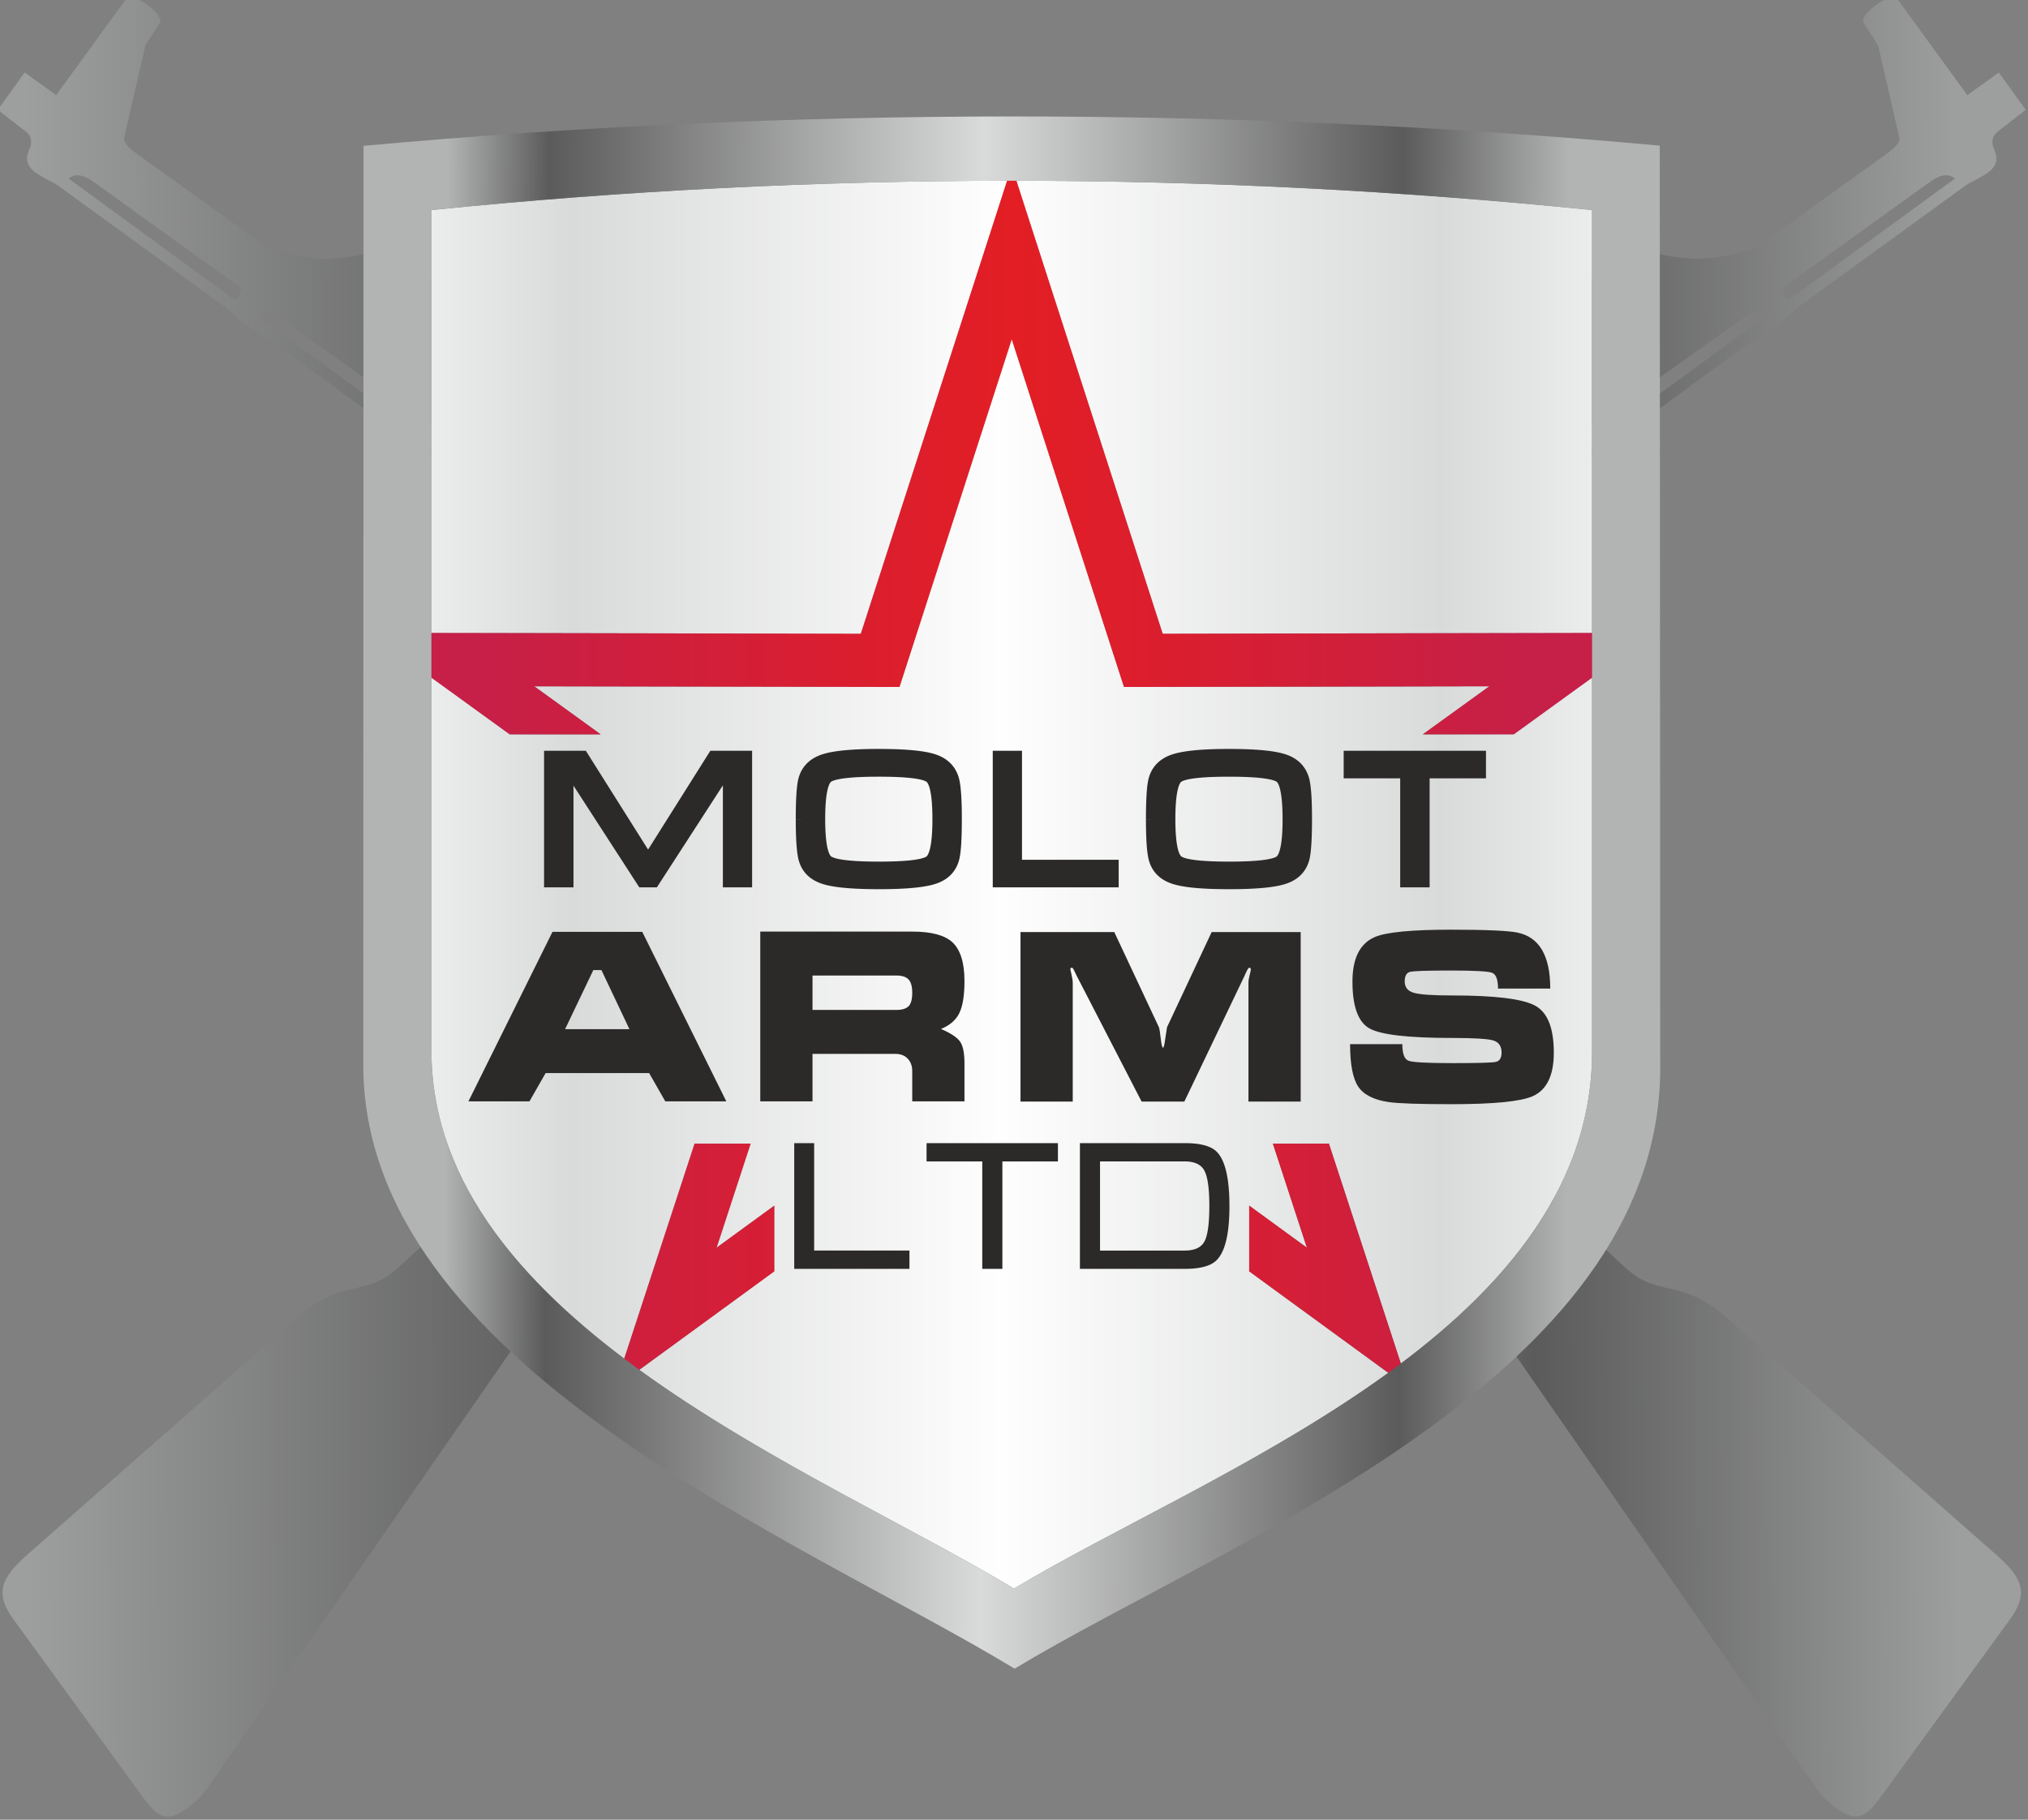
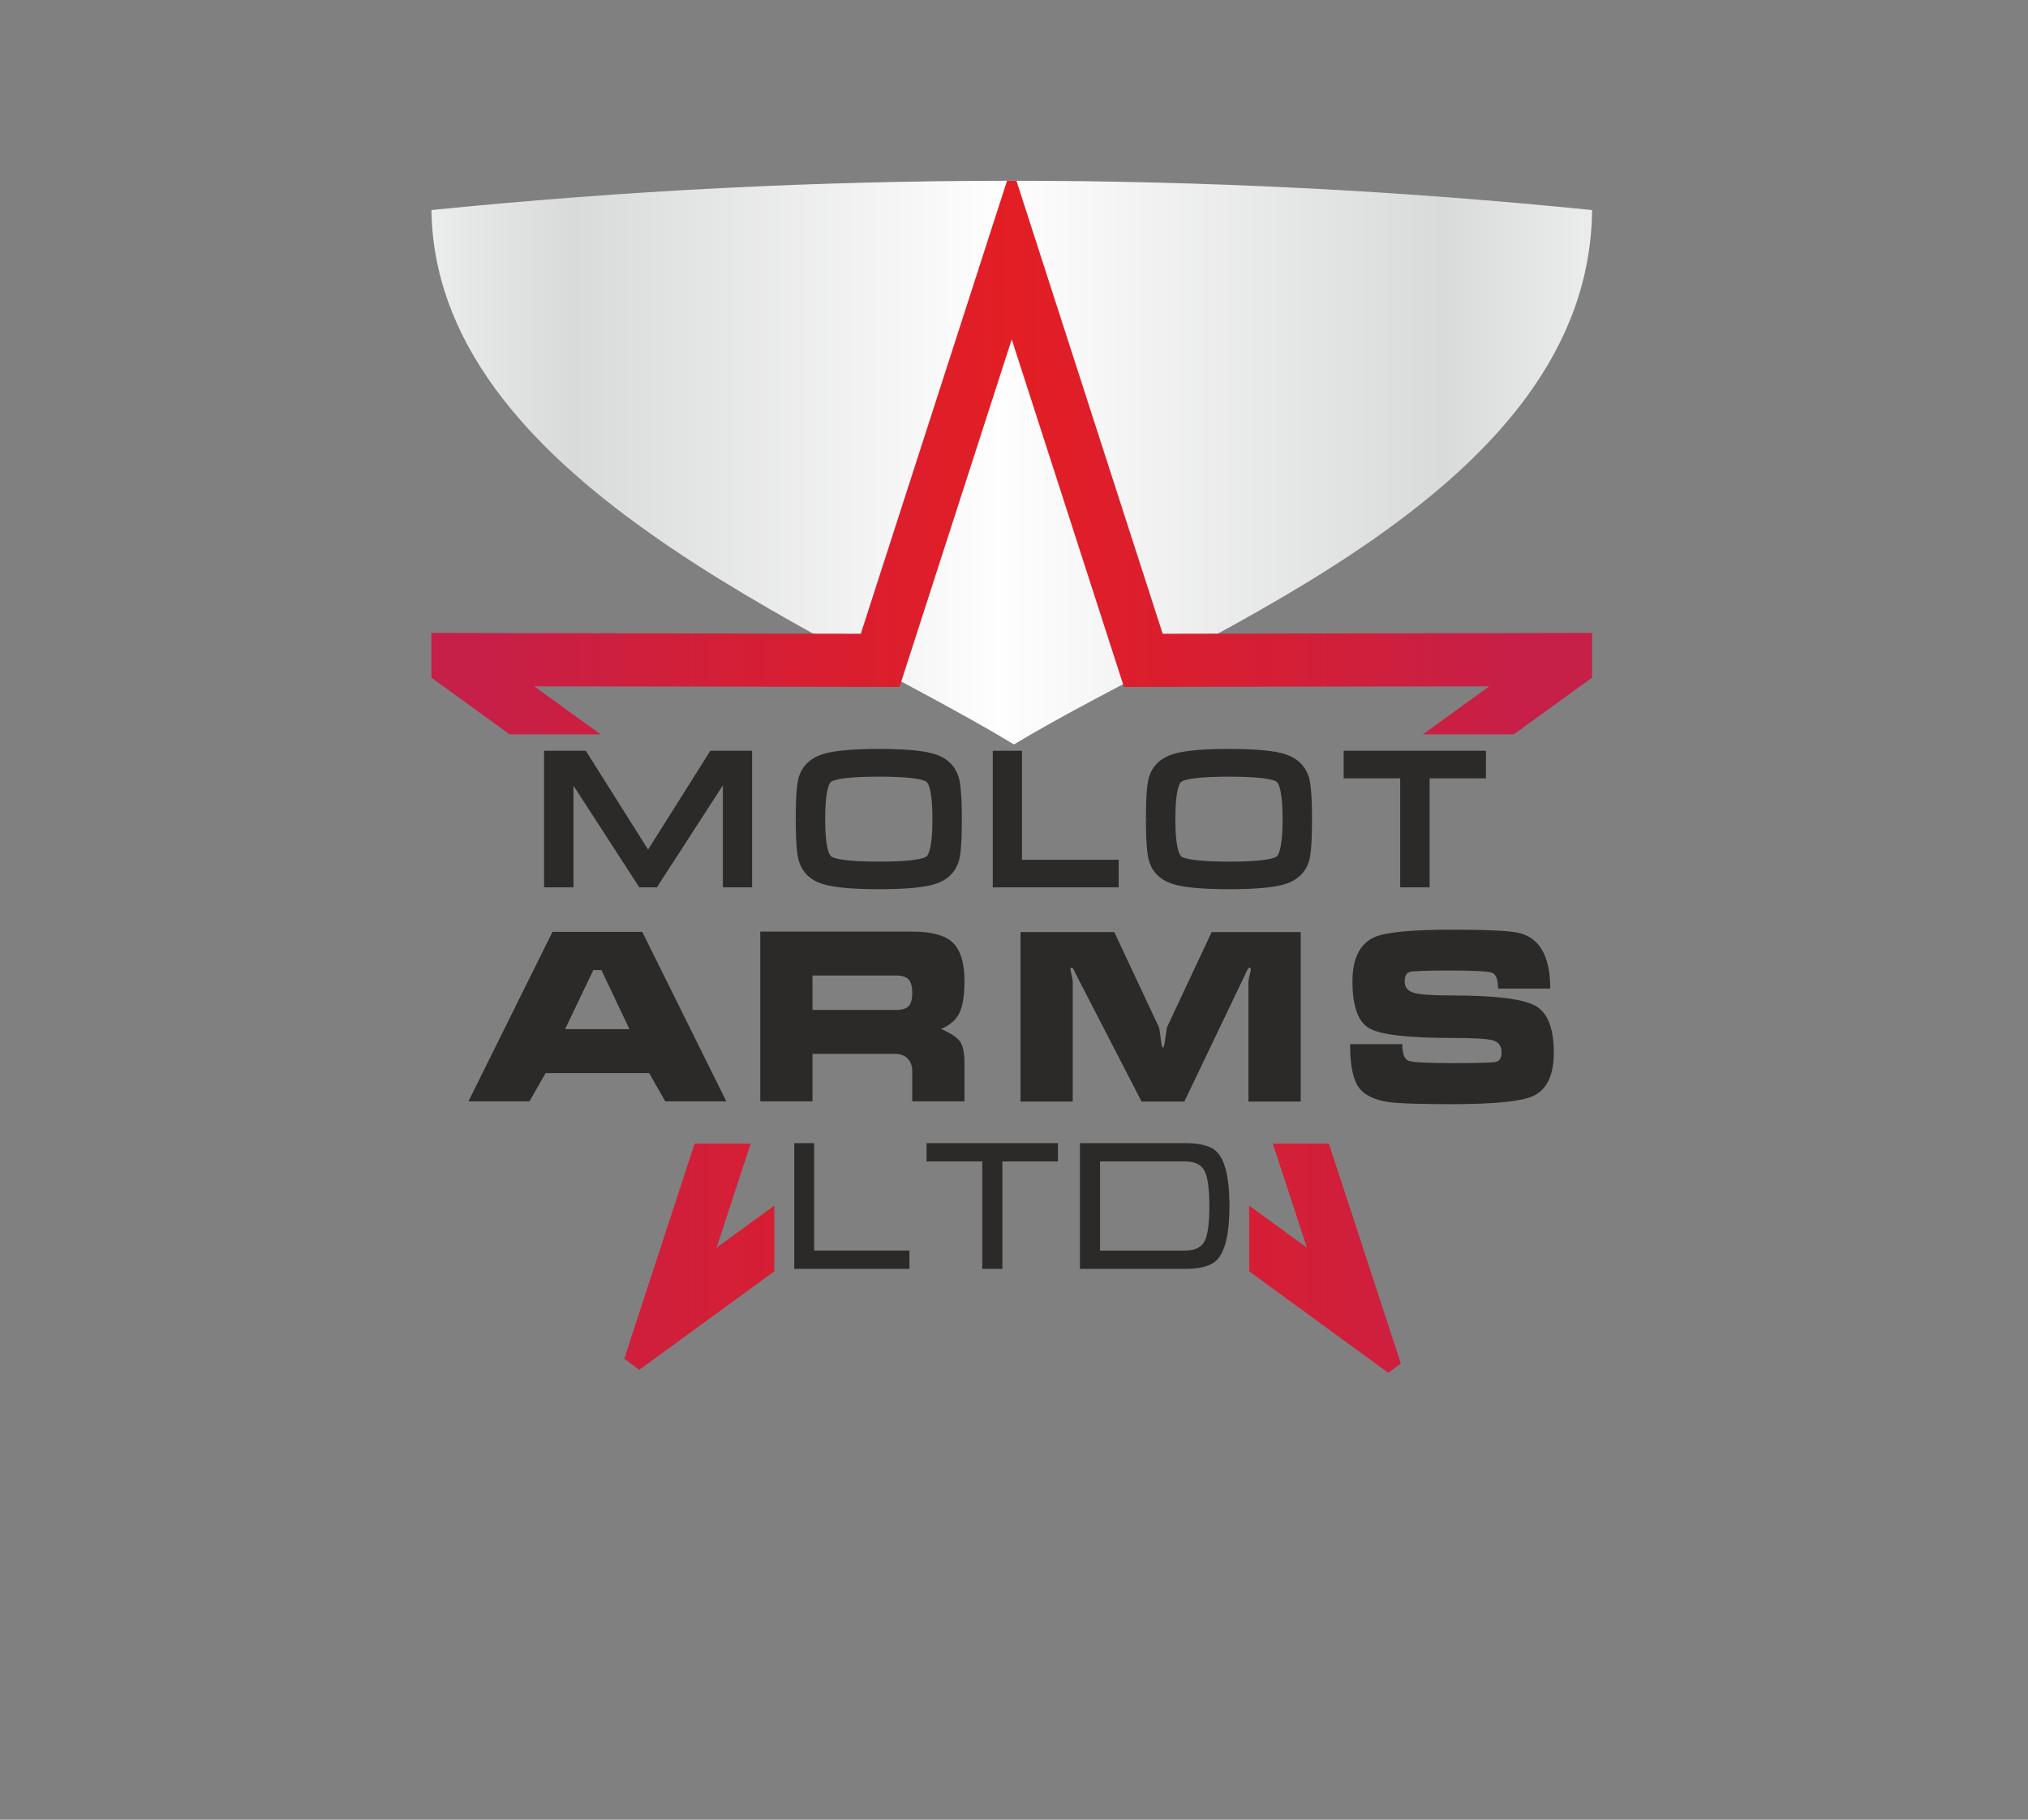
<svg xmlns="http://www.w3.org/2000/svg" xml:space="preserve" width="150mm" height="134.621mm" version="1.1" style="shape-rendering:geometricPrecision; text-rendering:geometricPrecision; image-rendering:optimizeQuality; fill-rule:evenodd; clip-rule:evenodd" viewBox="0 0 15000 13462.1">
  <rect x="0" y="0" width="15000" height="13462.1" fill="#808080" stroke="none" />
  <defs>
    <style type="text/css">
   
    .fil2 {fill:#2B2A29;fill-rule:nonzero}
    .fil1 {fill:url(#id0)}
    .fil0 {fill:url(#id1)}
    .fil3 {fill:url(#id2);fill-rule:nonzero}
    .fil4 {fill:url(#id3);fill-rule:nonzero}
   
  </style>
    <linearGradient id="id0" gradientUnits="userSpaceOnUse" x1="3194.57" y1="2869.65" x2="11775" y2="2869.65">
      <stop offset="0" style="stop-opacity:1; stop-color:#EBECEC" />
      <stop offset="0.122" style="stop-opacity:1; stop-color:#D9DADA" />
      <stop offset="0.49" style="stop-opacity:1; stop-color:#FEFEFE" />
      <stop offset="0.871" style="stop-opacity:1; stop-color:#D9DADA" />
      <stop offset="1" style="stop-opacity:1; stop-color:#EBECEC" />
    </linearGradient>
    <linearGradient id="id1" gradientUnits="userSpaceOnUse" x1="185.54" y1="2410.24" x2="14467.56" y2="2366.29">
      <stop offset="0" style="stop-opacity:1; stop-color:#9D9E9E" />
      <stop offset="0.29" style="stop-opacity:1; stop-color:#5B5B5B" />
      <stop offset="0.478" style="stop-opacity:1; stop-color:#D9DADA" />
      <stop offset="0.78" style="stop-opacity:1; stop-color:#5B5B5B" />
      <stop offset="1" style="stop-opacity:1; stop-color:#9D9E9E" />
    </linearGradient>
    <linearGradient id="id2" gradientUnits="userSpaceOnUse" x1="3305.73" y1="3750.71" x2="11603.36" y2="3776.55">
      <stop offset="0" style="stop-opacity:1; stop-color:#B2B3B3" />
      <stop offset="0.09" style="stop-opacity:1; stop-color:#5B5B5B" />
      <stop offset="0.478" style="stop-opacity:1; stop-color:#D9DADA" />
      <stop offset="0.851" style="stop-opacity:1; stop-color:#5B5B5B" />
      <stop offset="1" style="stop-opacity:1; stop-color:#B2B3B3" />
    </linearGradient>
    <linearGradient id="id3" gradientUnits="userSpaceOnUse" x1="3534" y1="4920.05" x2="11316" y2="4920.05">
      <stop offset="0" style="stop-opacity:1; stop-color:#C61F48" />
      <stop offset="0.51" style="stop-opacity:1; stop-color:#E31E24" />
      <stop offset="1" style="stop-opacity:1; stop-color:#C61F48" />
    </linearGradient>
  </defs>
  <g id="Слой_x0020_1">
    <g id="_2259778654080">
-       <path class="fil0" d="M3448.16 8885.18c-36.84,15.58 -162.59,152 -192.25,190.08 -49.42,63.34 -140,144.34 -201.34,201.92 -208.5,196 -232.75,210.58 -479.25,265.33 -93.91,20.84 -235.58,77.75 -367.25,193.59l-2005.41 1764.91c-200.34,176.17 -245.59,290.42 -93.67,491.5l889.08 1221.67c100.92,138.59 163.09,239.59 267.42,222.09 107.92,-28.75 223.58,-135.5 287.67,-235.84l2496 -3595.08 255.5 -363c29.75,-23.92 58.83,-27.17 105,-69.34 40.16,-36.75 85.25,-73.5 131.75,-107.75l180.33 -9c18.92,-2.5 36,-5.5 52.42,-8.41 97,41.25 172.08,99.41 228.33,228.58 40.25,92.5 89.33,386.67 127.75,437.67 -15.83,37.66 -3.33,38.33 16,112.41 11.08,42.5 13.67,60.17 27.33,104.34l113 421.58c27.09,89.5 10,117.75 92.75,217.17 82.5,99.16 258.84,111 394.59,50 89.5,-40.25 366,-234.59 394.66,-327.42 33.5,-108.25 -77.33,-126.5 -111.91,-187.92 -31.09,-55.41 -71.84,-250.08 -93.25,-317.58l-30.75 -106.75 -157.92 -633.17c-13.42,-74.08 -1.5,-144.58 20.42,-204.91 77.08,-22.92 155.33,-47.25 178.58,-59.84 47.17,-12.33 95.5,-22.83 130.08,-57 54.92,13.25 210.67,-77.58 277,-101.66 22.75,-8.25 46.34,-11.25 65.84,-18.84l460.83 -237.91c171.75,-93.59 133.58,-87.17 256.08,-163.5l134.17 -80.25c83.08,-49.25 38.58,-16.84 126.67,-82.84 20.25,-15.16 39.5,-27.41 58.75,-39.33 19.33,12 38.75,24.25 59.08,39.5 88.08,66 43.5,33.58 126.67,82.92l134.16 80.16c122.5,76.34 84.34,69.92 256.09,163.5l460.83 237.92c19.5,7.67 43.08,10.58 65.83,18.83 66.34,24.09 222.09,114.92 276.92,101.67 34.67,34.17 83,44.75 130.17,57.08 23.25,12.59 101.58,36.84 178.75,59.75 21.75,60.17 33.66,130.59 20.25,204.59l-157.92 633.16 -30.83 106.67c-21.34,67.58 -62.09,262.25 -93.25,317.58 -34.5,61.5 -145.34,79.67 -111.84,188 28.67,92.84 305.17,287.17 394.67,327.42 135.67,61 312.09,49.17 394.59,-50 82.75,-99.42 65.66,-127.75 92.75,-217.17l113 -421.58c13.66,-44.17 16.25,-61.83 27.33,-104.33 19.33,-74.09 31.83,-74.75 16,-112.42 38.33,-51 87.5,-345.17 127.75,-437.75 56.08,-128.83 130.92,-187 227.58,-228.25 16.67,2.92 33.92,6.08 53.17,8.58l180.92 9c46.33,34.17 91.16,70.67 131.16,107.25 46.17,42.25 75.17,45.42 105,69.42l255.5 363 2496 3595.09c64.09,100.33 179.75,207.08 287.67,235.83 104.33,17.42 166.5,-83.5 267.42,-222.17l889.08 -1221.58c151.92,-201.09 106.67,-315.34 -93.67,-491.59l-2005.41 -1764.83c-131.67,-115.83 -273.34,-172.75 -367.25,-193.58 -246.5,-54.75 -270.75,-69.34 -479.25,-265.34 -61.34,-57.66 -151.92,-138.66 -201.34,-201.91 -29.66,-38.09 -155.5,-174.5 -192.25,-190.09 -5.91,-23.08 -17.25,-43.58 -33.16,-63 -14.59,-17.75 -28.92,-29.41 -43.34,-45.75l-185.75 -205.83c-23.25,-34.17 -3.58,-20.17 -29.41,-55.17 -111.25,-151 -41.59,-113.08 -73.92,-277.91l-36.92 -164.84c-9.75,-34.91 -10.08,-31.5 -25,-57.58l-3.66 -24.58c-9.59,-32.42 -6.42,-20.17 -15.67,-31.17 10.5,-41.17 -9.08,-78.58 -19.75,-118.08 -48.92,-182.17 -46.5,-193.84 -215.67,-316.75 -183.16,-133 -1340.41,-972.09 -2263.83,-1643.25 110.5,-90.42 223.25,-177.34 338.58,-234.67 82.25,-8.33 227.17,-117.17 316.33,-182 110.76,-80.5 240.34,-213.25 296.59,-320.08l38.92 -68.84c28.25,-36.41 82.33,-95.58 120.08,-130.58 130.58,-121 490.33,-405 644,-492.17 54.25,-30.75 113.33,-61.41 158.08,-89.41 59.75,-37.42 114.09,-86.17 176.75,-118.09l488.67 -292.83c57.08,-39.92 103.58,-77.08 124.25,-124.75 32.25,-35.25 33,-57.08 60,-101.25 44.67,-73.08 742.5,-558.67 826.33,-619.58 211.09,-153.34 783.42,-583.09 961.84,-690.92 74.25,-44.92 140.25,-117.5 221.08,-176.17l1195.67 -868.25c124.75,-77.91 279.83,-112 208,-271.83 -19.59,-43.5 -13.59,-93.75 25.25,-123.92l210.5 -163.16 -199 -276.42 -233.09 167.83 -529.58 -727.58c-91.67,2.25 -254.08,124 -240.08,187.83l110 172.5 158.16 689c-2.5,45.34 -64.83,90.5 -119.08,129.5l-929.92 667.59c-114.33,55.75 -372.58,103.33 -498.16,89.25 -115.17,-12.84 -201.5,-11.59 -308.09,-68 -33.83,-17.92 -49,-38.09 -76.75,-51.84 -86.33,47.92 -929.75,683.92 -1102.58,809.5 -61.58,44.75 -123.25,89.34 -184.58,134.25 -153.34,112.34 -75.34,31.67 -186.5,65.84l-13.34 6.83c-58.25,-32.75 -175.91,85.92 -232.5,127l-711.33 500c-148.08,105.42 -316.33,207.58 -469,315.25 -38.59,27.17 -77.17,54.17 -116.17,80.75 -49.75,33.92 -75.42,41.08 -115.33,64.17 -81.42,47.08 -161.5,116.41 -239,167.25 -27.67,-30.75 -82.59,-134.75 -219.09,8.91 -186.33,196.09 -137.91,96.09 -202,101.92 -65.58,33.17 -59.08,33.25 -70.16,84.83 -12.42,57.59 -36.34,54.25 -88.42,97.59 -76.25,63.41 -145.25,116 -232.92,179.41 -69.83,50.5 -298.33,232.59 -368,253.42 -69.91,20.92 -58.75,30.67 -83.41,58.33 -24.92,-27.83 -13.59,-37.58 -83.59,-58.5 -69.66,-20.83 -298.16,-202.91 -368.08,-253.5 -87.58,-63.41 -156.58,-115.91 -232.83,-179.33 -52.09,-43.33 -76,-40 -88.42,-97.58 -11.08,-51.67 -4.58,-51.67 -70.25,-84.84 -64,-5.91 -15.67,94.09 -201.92,-101.91 -136.5,-143.67 -191.41,-39.67 -219.08,-8.92 -77.5,-50.83 -157.58,-120.17 -239,-167.25 -40,-23.08 -65.58,-30.25 -115.33,-64.17 -39,-26.58 -77.59,-53.58 -116.17,-80.83 -152.67,-107.67 -320.92,-209.75 -469,-315.17l-711.33 -500c-56.59,-41.08 -174.25,-159.83 -232.5,-127l-13.34 -6.91c-111.16,-34.09 -33.16,46.58 -186.5,-65.75 -61.41,-44.92 -123,-89.5 -184.58,-134.25 -172.83,-125.59 -1016.25,-761.59 -1102.58,-809.59 -27.75,13.84 -42.92,34 -76.75,51.92 -106.59,56.42 -193,55.17 -308.09,68 -125.58,14.08 -383.83,-33.5 -498.16,-89.25l-929.92 -667.58c-54.25,-39 -116.58,-84.25 -119.08,-129.5l158.16 -689 110 -172.5c14,-63.84 -148.41,-185.59 -240.08,-187.92l-529.58 727.67 -233.09 -167.84 -199 276.34 210.5 163.25c38.84,30.16 44.84,80.41 25.25,123.91 -71.83,159.84 83.25,193.92 208,271.84l1195.59 868.25c80.83,58.66 146.91,131.25 221.16,176.16 178.42,107.84 750.75,537.59 961.84,690.92 83.83,60.92 781.66,546.5 826.33,619.58 27,44.17 27.75,66 60,101.25 20.67,47.67 67.17,84.84 124.25,124.75l488.67 292.75c62.66,32 117,80.75 176.75,118.17 44.75,28 103.83,58.67 158.08,89.33 153.67,87.25 513.42,371.25 644,492.25 37.67,35 91.83,94.17 120.08,130.5l38.92 68.84c56.25,106.91 185.83,239.66 296.58,320.16 89.17,64.84 234.09,173.67 316.34,182 115.41,57.34 228.25,144.34 338.83,234.84 -923.33,671.08 -2080.92,1510.41 -2264.08,1643.41 -169.17,122.92 -166.75,134.59 -215.75,316.75 -10.59,39.5 -30.17,76.92 -19.75,118.17 -9.17,11 -6.09,-1.33 -15.67,31.08l-3.67 24.67c-14.83,26 -15.25,22.58 -24.91,57.5l-36.92 164.83c-32.33,164.84 37.33,126.92 -74,277.92 -25.75,35 -6.08,21 -29.33,55.17l-185.75 205.83c-14.5,16.33 -28.84,28.08 -43.34,45.75 -15.91,19.42 -27.25,39.92 -33.16,63zm6203.17 -1284.58l2 1.5 0.08 0 -2.08 -1.5zm-3300.17 -3366.67l-13.09 33.08 -0.08 0 13.17 -33.08zm-2761.17 -763.83c-16.33,-60.42 -72.75,-81.17 -162.92,-146.67 -224.08,-162.75 -1384.08,-998.42 -1423.83,-1016.08l-28.5 -6c-27.92,21.91 -26.08,17 -51.92,38 6.42,13.08 -6.83,-1.5 16.09,22.16 28.25,29.25 1231.33,897.75 1315.66,959l342.67 250.5c54.83,40 62.42,56.5 99.58,6.75 -161.58,-117.33 -107.25,-75.33 -106.83,-107.66zm-1804.42 -1337.59l-1085.58 -781.33c-56.5,-40.67 -128.25,-82.33 -192.75,-30.5l1156.5 844.42c84.08,62.83 96.75,81 121.83,-32.59zm9059.84 5805.84l0 -0.09 3.92 2.92 -3.92 -2.83zm-3363 -2971.59c41.08,4.25 141.58,2.67 92.5,52.17 -2.75,2.75 -35.09,26.83 -91.5,68.42 -56.25,-41.42 -88.92,-65.84 -91.67,-68.59 -48.42,-48.75 48.42,-47.91 90.67,-52zm2809.17 2753.42l-118.17 -80.33 118.08 80.33 0.09 0zm-3544.09 474.33l-0.25 0.17 0 -0.08 0.25 -0.09zm4629.09 -4724.25c16.41,-60.33 72.83,-81.16 163,-146.66 224.08,-162.75 1384.08,-998.42 1423.83,-1016.09l28.5 -6c27.92,21.92 26.08,17 51.92,38 -6.5,13.17 6.83,-1.5 -16.09,22.17 -28.25,29.25 -1231.33,897.75 -1315.66,959.08l-342.67 250.42c-54.83,40 -62.42,56.58 -99.58,6.83 161.58,-117.33 107.16,-75.41 106.75,-107.75zm1804.5 -1337.58l1085.58 -781.33c56.5,-40.67 128.17,-82.34 192.75,-30.5l-1156.5 844.41c-84.08,62.84 -96.75,81 -121.83,-32.58z" />
-       <path class="fil1" d="M3191 1553.94c2861.57,-288.93 5723.13,-288.93 8584.7,0l0 6244.96c-18.93,2070.46 -2850.77,3093.68 -4276.16,3953.3 -1436.18,-870.53 -4313.12,-1970.13 -4308.54,-3986.04l0 -6212.22z" />
+       <path class="fil1" d="M3191 1553.94c2861.57,-288.93 5723.13,-288.93 8584.7,0c-18.93,2070.46 -2850.77,3093.68 -4276.16,3953.3 -1436.18,-870.53 -4313.12,-1970.13 -4308.54,-3986.04l0 -6212.22z" />
      <g>
        <path class="fil2" d="M4311.36 5593.38l482.18 765.5 482.18 -765.5 247.9 0 0 931.68 -137.57 0 0 -806.37 -27.24 0 -521.68 806.37 -87.18 0 -521.69 -806.37 -25.87 0 0 806.37 -138.93 0 0 -931.68 247.9 0zm2188.56 945.3c-193.42,0 -328.73,-12.49 -405.91,-37.46 -77.19,-24.97 -126.23,-72.42 -147.11,-142.34 -14.53,-48.13 -21.79,-147.56 -21.79,-298.3 0,-153.46 6.81,-252.9 20.43,-298.3 20.89,-70.83 70.38,-118.96 148.47,-144.38 78.09,-25.43 213.4,-38.14 405.91,-38.14 193.41,0 328.48,12.48 405.22,37.46 76.73,24.97 125.99,72.87 147.79,143.7 14.53,48.13 21.79,148.01 21.79,299.66 0,152.56 -6.81,251.54 -20.43,296.94 -20.89,70.83 -69.92,118.73 -147.11,143.7 -77.19,24.97 -212.94,37.46 -407.26,37.46zm0 -125.32c214.3,0 340.52,-15.89 378.65,-47.67 38.15,-31.78 57.22,-133.49 57.22,-305.11 0,-172.53 -18.85,-274.69 -56.53,-306.47 -37.69,-31.78 -164.13,-47.68 -379.34,-47.68 -215.22,0 -341.67,15.9 -379.35,47.68 -37.69,31.78 -56.53,133.94 -56.53,306.47 0,170.72 19.07,272.19 57.21,304.43 38.14,32.24 164.36,48.35 378.67,48.35zm882.3 -819.98l137.57 0 0 806.36 715.1 0 0 125.32 -852.67 0 0 -931.68zm1707.74 945.3c-193.42,0 -328.72,-12.49 -405.9,-37.46 -77.19,-24.97 -126.23,-72.42 -147.11,-142.34 -14.53,-48.13 -21.79,-147.56 -21.79,-298.3 0,-153.46 6.81,-252.9 20.42,-298.3 20.89,-70.83 70.38,-118.96 148.48,-144.38 78.09,-25.43 213.39,-38.14 405.9,-38.14 193.42,0 328.49,12.48 405.23,37.46 76.73,24.97 125.99,72.87 147.78,143.7 14.53,48.13 21.8,148.01 21.8,299.66 0,152.56 -6.81,251.54 -20.43,296.94 -20.89,70.83 -69.92,118.73 -147.11,143.7 -77.19,24.97 -212.94,37.46 -407.27,37.46zm0 -125.32c214.31,0 340.52,-15.89 378.66,-47.67 38.14,-31.78 57.21,-133.49 57.21,-305.11 0,-172.53 -18.84,-274.69 -56.52,-306.47 -37.69,-31.78 -164.14,-47.68 -379.35,-47.68 -215.21,0 -341.66,15.9 -379.34,47.68 -37.69,31.78 -56.53,133.94 -56.53,306.47 0,170.72 19.07,272.19 57.21,304.43 38.14,32.24 164.36,48.35 378.66,48.35zm887.76 -819.98l973.9 0 0 125.31 -416.8 0 0 806.37 -138.94 0 0 -806.37 -418.16 0 0 -125.31z" />
        <path id="_1" class="fil2" d="M4760.25 6379.85l-482.18 -765.5 66.58 -41.94 482.18 765.5 0 41.94 -66.58 0zm66.58 0l-33.29 52.85 -33.29 -52.85 66.58 0zm482.18 -765.5l-482.18 765.5 -66.58 -41.94 482.18 -765.5 33.29 -18.37 33.29 60.31zm-66.58 -41.94l11.57 -18.37 21.72 0 -33.29 18.37zm281.19 60.31l-247.9 0 0 -78.68 247.9 0 39.34 39.34 -39.34 39.34zm0 -78.68l39.34 0 0 39.34 -39.34 -39.34zm-39.34 971.02l0 -931.68 78.68 0 0 931.68 -39.34 39.34 -39.34 -39.34zm78.68 0l0 39.34 -39.34 0 39.34 -39.34zm-176.91 -39.34l137.57 0 0 78.68 -137.57 0 -39.34 -39.34 39.34 -39.34zm0 78.68l-39.34 0 0 -39.34 39.34 39.34zm39.34 -845.71l0 806.37 -78.68 0 0 -806.37 39.34 -39.34 39.34 39.34zm-39.34 -39.34l39.34 0 0 39.34 -39.34 -39.34zm-27.24 0l27.24 0 0 78.68 -27.24 0 -33.03 -60.71 33.03 -17.97zm-33.03 17.97l11.63 -17.97 21.4 0 -33.03 17.97zm-521.68 806.37l521.68 -806.37 66.06 42.74 -521.68 806.37 -33.03 17.97 -33.03 -60.71zm66.06 42.74l-11.63 17.97 -21.4 0 33.03 -17.97zm-120.21 -60.71l87.18 0 0 78.68 -87.18 0 -33.03 -17.97 33.03 -60.71zm0 78.68l-21.4 0 -11.63 -17.97 33.03 17.97zm-488.66 -867.08l521.69 806.37 -66.06 42.74 -521.69 -806.37 33.03 -60.71 33.03 17.97zm-33.03 -17.97l21.4 0 11.63 17.97 -33.03 -17.97zm-25.87 0l25.87 0 0 78.68 -25.87 0 -39.34 -39.34 39.34 -39.34zm-39.34 39.34l0 -39.34 39.34 0 -39.34 39.34zm0 806.37l0 -806.37 78.68 0 0 806.37 -39.34 39.34 -39.34 -39.34zm78.68 0l0 39.34 -39.34 0 39.34 -39.34zm-178.27 -39.34l138.93 0 0 78.68 -138.93 0 -39.34 -39.34 39.34 -39.34zm0 78.68l-39.34 0 0 -39.34 39.34 39.34zm39.34 -971.02l0 931.68 -78.68 0 0 -931.68 39.34 -39.34 39.34 39.34zm-78.68 0l0 -39.34 39.34 0 -39.34 39.34zm287.24 39.34l-247.9 0 0 -78.68 247.9 0 33.29 18.37 -33.29 60.31zm0 -78.68l21.72 0 11.57 18.37 -33.29 -18.37zm1770.54 984.61l24.22 -74.86 0 0 6.59 2.04 6.96 2.02 7.36 1.95 7.77 1.93 8.14 1.86 8.51 1.82 8.9 1.75 9.29 1.71 9.61 1.63 10.03 1.57 10.39 1.52 10.72 1.44 11.12 1.37 11.48 1.32 11.8 1.24 12.19 1.17 12.56 1.12 12.9 1.03 13.24 0.97 13.61 0.89 13.97 0.83 14.31 0.76 14.66 0.68 15.01 0.62 15.36 0.54 15.73 0.46 16.05 0.41 16.41 0.31 16.77 0.26 17.1 0.18 17.47 0.11 17.79 0.04 0 78.68 -18.13 -0.04 -17.79 -0.11 -17.46 -0.18 -17.11 -0.26 -16.79 -0.33 -16.47 -0.41 -16.11 -0.48 -15.8 -0.56 -15.47 -0.62 -15.14 -0.72 -14.79 -0.78 -14.47 -0.85 -14.15 -0.93 -13.82 -1.01 -13.5 -1.09 -13.16 -1.16 -12.83 -1.23 -12.54 -1.32 -12.2 -1.4 -11.86 -1.47 -11.58 -1.56 -11.23 -1.64 -10.93 -1.71 -10.65 -1.81 -10.29 -1.89 -10 -1.97 -9.69 -2.06 -9.4 -2.16 -9.09 -2.25 -8.82 -2.35 -8.52 -2.46 -8.23 -2.56 0 0zm-172.66 -168.4l75.32 -22.74 0.04 0.11 1.7 5.42 1.82 5.26 1.94 5.08 2.07 4.99 2.2 4.86 2.32 4.71 2.42 4.57 2.56 4.45 2.7 4.36 2.8 4.23 2.91 4.08 3.07 4 3.21 3.93 3.31 3.78 3.45 3.68 3.61 3.61 3.75 3.51 3.9 3.42 4.03 3.32 4.19 3.22 4.36 3.14 4.53 3.07 4.68 2.97 4.84 2.87 5.02 2.79 5.2 2.69 5.38 2.61 5.53 2.49 5.72 2.41 5.93 2.32 6.11 2.22 6.26 2.11 -24.22 74.86 -8.04 -2.71 -7.87 -2.86 -7.73 -3.02 -7.6 -3.19 -7.45 -3.37 -7.28 -3.53 -7.12 -3.69 -6.98 -3.87 -6.84 -4.05 -6.66 -4.23 -6.47 -4.37 -6.32 -4.56 -6.17 -4.76 -5.99 -4.92 -5.78 -5.08 -5.61 -5.25 -5.43 -5.43 -5.25 -5.6 -5.05 -5.78 -4.83 -5.89 -4.65 -6.08 -4.47 -6.26 -4.24 -6.39 -4.02 -6.5 -3.84 -6.69 -3.64 -6.83 -3.4 -6.95 -3.2 -7.06 -3.01 -7.21 -2.8 -7.36 -2.58 -7.46 -2.38 -7.56 0.04 0.11zm75.32 -22.74l0.04 0.11 0.62 2.08 -0.66 -2.19zm-98.79 -286.93l78.68 0 0 0 0.02 13.85 0.07 13.56 0.1 13.26 0.15 12.93 0.19 12.63 0.23 12.34 0.27 12.03 0.32 11.69 0.35 11.4 0.4 11.1 0.44 10.78 0.48 10.45 0.53 10.16 0.55 9.85 0.61 9.52 0.64 9.22 0.68 8.9 0.71 8.56 0.76 8.24 0.8 7.94 0.83 7.6 0.87 7.26 0.91 6.95 0.93 6.62 0.97 6.29 0.98 5.91 1.02 5.55 1.04 5.21 1.07 4.85 1.07 4.5 1.06 4.09 1.06 3.69 -75.32 22.74 -1.62 -5.63 -1.54 -5.85 -1.43 -6.02 -1.37 -6.27 -1.3 -6.53 -1.24 -6.77 -1.18 -7.03 -1.11 -7.25 -1.07 -7.5 -1.01 -7.79 -0.97 -8.08 -0.91 -8.34 -0.86 -8.6 -0.82 -8.9 -0.77 -9.18 -0.72 -9.44 -0.68 -9.72 -0.63 -10.04 -0.59 -10.29 -0.55 -10.58 -0.5 -10.91 -0.44 -11.16 -0.42 -11.46 -0.37 -11.76 -0.32 -12.05 -0.27 -12.33 -0.25 -12.62 -0.19 -12.93 -0.15 -13.23 -0.1 -13.5 -0.07 -13.8 -0.02 -14.11 0 0zm22.03 -309.43l75.48 22.26 -0.06 0.18 -0.96 3.35 -0.97 3.83 -1 4.26 -0.98 4.63 -0.97 4.98 -0.94 5.4 -0.94 5.8 -0.9 6.13 -0.88 6.47 -0.84 6.84 -0.82 7.21 -0.78 7.55 -0.75 7.89 -0.71 8.2 -0.67 8.55 -0.64 8.92 -0.6 9.24 -0.57 9.55 -0.53 9.9 -0.49 10.22 -0.45 10.53 -0.4 10.88 -0.38 11.23 -0.33 11.52 -0.3 11.86 -0.25 12.19 -0.22 12.49 -0.18 12.83 -0.14 13.15 -0.1 13.48 -0.06 13.79 -0.02 14.12 -78.68 0 0.02 -14.34 0.06 -14.03 0.1 -13.72 0.14 -13.41 0.18 -13.09 0.22 -12.79 0.27 -12.47 0.3 -12.18 0.35 -11.86 0.38 -11.53 0.42 -11.26 0.47 -10.95 0.51 -10.64 0.55 -10.34 0.59 -10.03 0.64 -9.72 0.68 -9.42 0.71 -9.13 0.77 -8.86 0.81 -8.55 0.86 -8.25 0.9 -7.95 0.94 -7.68 1 -7.43 1.06 -7.13 1.1 -6.82 1.16 -6.6 1.23 -6.38 1.3 -6.11 1.36 -5.82 1.45 -5.65 1.56 -5.47 -0.06 0.18zm75.48 22.26l-0.06 0.18 0.41 -1.36 -0.35 1.18zm98.55 -192.92l24.36 74.82 0 0 -6.37 2.16 -6.16 2.24 -5.98 2.36 -5.81 2.46 -5.65 2.56 -5.43 2.64 -5.25 2.74 -5.08 2.83 -4.91 2.94 -4.76 3.02 -4.55 3.09 -4.42 3.21 -4.25 3.29 -4.08 3.36 -3.95 3.5 -3.8 3.56 -3.62 3.65 -3.51 3.76 -3.36 3.86 -3.23 3.97 -3.09 4.06 -2.97 4.18 -2.83 4.29 -2.7 4.4 -2.58 4.53 -2.45 4.65 -2.34 4.81 -2.21 4.91 -2.07 5.04 -1.97 5.22 -1.83 5.33 -1.7 5.48 -75.48 -22.26 2.38 -7.66 2.59 -7.55 2.79 -7.4 3.01 -7.32 3.23 -7.17 3.42 -7.01 3.63 -6.89 3.86 -6.77 4.06 -6.62 4.27 -6.45 4.47 -6.32 4.69 -6.16 4.87 -5.97 5.08 -5.84 5.27 -5.66 5.48 -5.51 5.66 -5.32 5.83 -5.14 6.04 -5 6.19 -4.79 6.38 -4.63 6.57 -4.47 6.7 -4.26 6.87 -4.1 7.06 -3.93 7.21 -3.76 7.37 -3.58 7.49 -3.4 7.65 -3.24 7.82 -3.08 7.98 -2.92 8.11 -2.74 0 0zm418.09 -40.07l0 78.68 0 0 -17.71 0.04 -17.38 0.11 -17.03 0.19 -16.7 0.26 -16.34 0.32 -16 0.41 -15.66 0.47 -15.31 0.55 -14.98 0.63 -14.62 0.69 -14.28 0.78 -13.94 0.83 -13.57 0.91 -13.23 0.99 -12.9 1.06 -12.54 1.12 -12.17 1.2 -11.84 1.27 -11.48 1.33 -11.12 1.41 -10.76 1.46 -10.4 1.55 -10.06 1.6 -9.66 1.66 -9.32 1.73 -8.96 1.79 -8.57 1.85 -8.21 1.9 -7.82 1.95 -7.44 2.01 -7.05 2.05 -6.68 2.09 -24.36 -74.82 8.3 -2.61 8.59 -2.49 8.88 -2.39 9.18 -2.29 9.45 -2.2 9.75 -2.09 10.04 -2.01 10.36 -1.93 10.68 -1.84 10.94 -1.74 11.28 -1.67 11.6 -1.58 11.9 -1.51 12.22 -1.41 12.52 -1.35 12.87 -1.26 13.16 -1.18 13.48 -1.1 13.81 -1.03 14.15 -0.95 14.44 -0.87 14.78 -0.8 15.1 -0.71 15.42 -0.65 15.77 -0.57 16.08 -0.49 16.4 -0.41 16.74 -0.34 17.04 -0.26 17.39 -0.19 17.72 -0.11 18.05 -0.04 0 0zm417.39 39.39l-24.34 74.82 -0.01 0 -6.54 -2.05 -6.91 -2 -7.32 -1.96 -7.7 -1.91 -8.11 -1.87 -8.5 -1.82 -8.85 -1.75 -9.23 -1.7 -9.62 -1.64 -9.97 -1.57 -10.35 -1.51 -10.72 -1.44 -11.08 -1.38 -11.43 -1.31 -11.82 -1.25 -12.15 -1.17 -12.51 -1.11 -12.89 -1.03 -13.23 -0.97 -13.6 -0.89 -13.94 -0.84 -14.29 -0.75 -14.65 -0.68 -15 -0.62 -15.35 -0.54 -15.72 -0.46 -16.04 -0.41 -16.41 -0.31 -16.76 -0.26 -17.1 -0.18 -17.46 -0.11 -17.79 -0.04 0 -78.68 18.13 0.04 17.78 0.11 17.46 0.18 17.1 0.26 16.79 0.33 16.46 0.41 16.1 0.48 15.79 0.56 15.46 0.62 15.11 0.72 14.79 0.77 14.46 0.86 14.12 0.93 13.81 1.01 13.47 1.09 13.15 1.15 12.83 1.25 12.48 1.31 12.19 1.39 11.86 1.48 11.52 1.56 11.23 1.63 10.91 1.73 10.58 1.8 10.29 1.88 9.97 1.99 9.66 2.06 9.35 2.15 9.08 2.25 8.78 2.36 8.49 2.46 8.2 2.57 -0.01 0zm173.28 169.74l-75.32 22.74 0.06 0.2 -1.78 -5.51 -1.91 -5.36 -2.04 -5.26 -2.14 -5.08 -2.26 -4.92 -2.4 -4.82 -2.5 -4.69 -2.63 -4.55 -2.76 -4.44 -2.84 -4.28 -3 -4.18 -3.12 -4.1 -3.24 -3.96 -3.37 -3.86 -3.49 -3.74 -3.64 -3.66 -3.79 -3.56 -3.89 -3.45 -4.08 -3.36 -4.22 -3.28 -4.35 -3.16 -4.52 -3.08 -4.68 -2.99 -4.84 -2.89 -5.02 -2.81 -5.18 -2.72 -5.32 -2.59 -5.5 -2.5 -5.71 -2.42 -5.87 -2.32 -6.06 -2.21 -6.21 -2.11 24.34 -74.82 8.01 2.71 7.84 2.87 7.73 3.04 7.55 3.2 7.44 3.38 7.28 3.57 7.12 3.72 6.96 3.89 6.8 4.07 6.66 4.25 6.48 4.42 6.33 4.6 6.14 4.78 5.98 4.94 5.81 5.13 5.61 5.28 5.44 5.46 5.27 5.64 5.05 5.8 4.88 5.96 4.66 6.1 4.48 6.26 4.3 6.46 4.06 6.56 3.87 6.71 3.68 6.85 3.46 6.98 3.28 7.14 3.06 7.26 2.86 7.36 2.67 7.52 2.46 7.63 0.06 0.2zm-0.06 -0.2l0.06 0.2 -0.08 -0.26 0.02 0.06zm23.53 311.23l-78.68 0 0 0 -0.02 -13.94 -0.07 -13.64 -0.1 -13.34 -0.15 -13.01 -0.19 -12.69 -0.23 -12.41 -0.27 -12.1 -0.32 -11.77 -0.35 -11.45 -0.4 -11.17 -0.44 -10.84 -0.48 -10.5 -0.53 -10.21 -0.55 -9.9 -0.61 -9.56 -0.64 -9.27 -0.68 -8.94 -0.71 -8.61 -0.76 -8.28 -0.8 -7.97 -0.83 -7.62 -0.87 -7.3 -0.91 -6.97 -0.93 -6.65 -0.97 -6.3 -0.99 -5.92 -1.02 -5.58 -1.03 -5.21 -1.07 -4.87 -1.07 -4.5 -1.06 -4.08 -1.06 -3.69 75.32 -22.74 1.62 5.63 1.54 5.86 1.43 6.04 1.37 6.27 1.31 6.55 1.24 6.78 1.17 7.04 1.11 7.28 1.07 7.53 1.01 7.81 0.97 8.1 0.91 8.38 0.86 8.63 0.82 8.94 0.77 9.21 0.72 9.48 0.68 9.77 0.63 10.08 0.59 10.34 0.55 10.63 0.5 10.96 0.44 11.22 0.42 11.51 0.37 11.83 0.32 12.11 0.27 12.4 0.25 12.69 0.19 13.01 0.15 13.29 0.1 13.58 0.07 13.88 0.02 14.2 0 0zm-22.03 308.07l-75.48 -22.26 0.06 -0.18 0.96 -3.36 0.97 -3.82 1 -4.26 0.98 -4.62 0.97 -4.98 0.94 -5.38 0.94 -5.78 0.91 -6.12 0.87 -6.43 0.84 -6.82 0.82 -7.19 0.78 -7.51 0.75 -7.85 0.71 -8.16 0.67 -8.52 0.64 -8.89 0.6 -9.18 0.57 -9.51 0.53 -9.85 0.49 -10.16 0.45 -10.49 0.4 -10.81 0.38 -11.16 0.33 -11.48 0.3 -11.78 0.25 -12.12 0.22 -12.43 0.18 -12.75 0.14 -13.08 0.1 -13.39 0.06 -13.71 0.02 -14.04 78.68 0 -0.02 14.26 -0.06 13.95 -0.1 13.63 -0.14 13.34 -0.18 13.03 -0.22 12.71 -0.27 12.42 -0.3 12.1 -0.35 11.8 -0.38 11.48 -0.42 11.19 -0.47 10.91 -0.51 10.58 -0.55 10.29 -0.59 9.99 -0.64 9.68 -0.68 9.37 -0.71 9.1 -0.77 8.82 -0.81 8.51 -0.86 8.23 -0.9 7.91 -0.94 7.66 -1.01 7.41 -1.05 7.1 -1.1 6.82 -1.16 6.58 -1.23 6.36 -1.3 6.1 -1.36 5.82 -1.45 5.64 -1.56 5.46 0.06 -0.18zm-75.48 -22.26l0.06 -0.18 -0.41 1.36 0.35 -1.18zm-97.26 192.26l-24.22 -74.86 0 0 6.26 -2.11 6.09 -2.22 5.9 -2.31 5.73 -2.42 5.53 -2.5 5.33 -2.6 5.18 -2.7 5.04 -2.82 4.84 -2.88 4.66 -2.98 4.52 -3.08 4.33 -3.14 4.19 -3.27 4.07 -3.37 3.89 -3.44 3.72 -3.52 3.6 -3.63 3.47 -3.75 3.33 -3.84 3.18 -3.92 3.07 -4.07 2.95 -4.17 2.81 -4.27 2.68 -4.39 2.56 -4.52 2.46 -4.68 2.33 -4.79 2.19 -4.89 2.07 -5.05 1.96 -5.23 1.84 -5.36 1.7 -5.48 75.48 22.26 -2.38 7.66 -2.58 7.52 -2.78 7.39 -2.99 7.29 -3.21 7.17 -3.41 7.01 -3.6 6.86 -3.82 6.74 -4.04 6.61 -4.25 6.47 -4.43 6.27 -4.63 6.13 -4.86 6 -5.05 5.82 -5.23 5.63 -5.42 5.49 -5.64 5.32 -5.81 5.14 -5.95 4.93 -6.15 4.79 -6.35 4.62 -6.48 4.42 -6.68 4.26 -6.84 4.08 -6.96 3.88 -7.14 3.74 -7.33 3.56 -7.45 3.38 -7.59 3.2 -7.76 3.05 -7.89 2.86 -8.04 2.71 0 0zm-419.37 39.37l0 -78.68 0 0 17.88 -0.04 17.54 -0.11 17.19 -0.18 16.83 -0.26 16.49 -0.31 16.13 -0.41 15.78 -0.46 15.43 -0.55 15.08 -0.61 14.72 -0.68 14.37 -0.76 14.02 -0.83 13.66 -0.89 13.29 -0.97 12.95 -1.03 12.59 -1.12 12.24 -1.17 11.84 -1.24 11.52 -1.32 11.15 -1.37 10.75 -1.44 10.42 -1.52 10.04 -1.57 9.65 -1.64 9.3 -1.7 8.92 -1.76 8.54 -1.81 8.14 -1.86 7.77 -1.93 7.36 -1.95 6.97 -2.02 6.59 -2.04 24.22 74.86 -8.23 2.56 -8.53 2.46 -8.82 2.35 -9.11 2.25 -9.42 2.16 -9.72 2.07 -10 1.96 -10.32 1.9 -10.67 1.8 -10.94 1.71 -11.26 1.64 -11.61 1.56 -11.91 1.47 -12.22 1.4 -12.58 1.32 -12.88 1.23 -13.19 1.16 -13.55 1.09 -13.87 1.01 -14.2 0.93 -14.52 0.85 -14.85 0.78 -15.2 0.72 -15.52 0.63 -15.87 0.55 -16.18 0.48 -16.53 0.41 -16.87 0.33 -17.19 0.26 -17.53 0.18 -17.86 0.11 -18.22 0.04 0 0zm353.47 -242.56l50.36 60.46 0.01 -0.01 -6.34 4.86 -6.63 4.33 -6.93 3.92 -7.22 3.56 -7.52 3.26 -7.87 3.03 -8.21 2.81 -8.62 2.66 -9.02 2.46 -9.39 2.33 -9.86 2.19 -10.28 2.07 -10.72 1.93 -11.16 1.84 -11.67 1.72 -12.09 1.59 -12.58 1.51 -13.08 1.4 -13.54 1.29 -14.02 1.21 -14.54 1.1 -15 0.99 -15.5 0.91 -16.01 0.8 -16.5 0.71 -16.99 0.61 -17.49 0.53 -18.02 0.42 -18.51 0.33 -19 0.23 -19.51 0.14 -20.02 0.05 0 -78.68 19.64 -0.05 19.13 -0.14 18.6 -0.23 18.05 -0.31 17.52 -0.42 17.01 -0.51 16.49 -0.59 15.94 -0.69 15.39 -0.78 14.88 -0.87 14.34 -0.95 13.78 -1.04 13.26 -1.13 12.7 -1.21 12.14 -1.3 11.6 -1.39 11.05 -1.47 10.45 -1.54 9.92 -1.62 9.34 -1.69 8.74 -1.75 8.14 -1.81 7.55 -1.87 6.92 -1.9 6.26 -1.92 5.65 -1.93 4.95 -1.91 4.28 -1.86 3.54 -1.74 2.81 -1.58 2.07 -1.35 1.32 -1 0.01 -0.01zm43.06 -274.88l78.68 0 0 0 -0.06 16.16 -0.16 15.77 -0.29 15.38 -0.4 14.99 -0.52 14.6 -0.62 14.19 -0.76 13.83 -0.86 13.43 -0.99 13.04 -1.1 12.66 -1.22 12.3 -1.35 11.91 -1.46 11.54 -1.6 11.19 -1.72 10.81 -1.86 10.45 -2 10.09 -2.13 9.75 -2.29 9.42 -2.44 9.07 -2.61 8.73 -2.78 8.44 -2.97 8.1 -3.16 7.79 -3.41 7.54 -3.65 7.23 -3.94 6.95 -4.23 6.62 -4.57 6.35 -4.99 6.04 -5.39 5.68 -5.85 5.29 -50.36 -60.46 1.19 -1.07 1.43 -1.52 1.61 -1.96 1.79 -2.49 1.93 -3.02 1.98 -3.51 2.05 -4.05 2.07 -4.58 2.08 -5.13 2.07 -5.64 2.02 -6.12 1.97 -6.65 1.92 -7.13 1.85 -7.6 1.77 -8.11 1.7 -8.57 1.6 -9.01 1.52 -9.49 1.42 -9.93 1.32 -10.4 1.23 -10.85 1.12 -11.28 1.02 -11.74 0.91 -12.16 0.82 -12.61 0.7 -13.03 0.6 -13.47 0.5 -13.9 0.38 -14.33 0.27 -14.74 0.16 -15.19 0.06 -15.6 0 0zm-42.55 -276.39l50.72 -60.16 0.01 0.01 5.81 5.32 5.33 5.69 4.92 6.05 4.54 6.39 4.18 6.65 3.88 6.95 3.59 7.23 3.36 7.52 3.12 7.83 2.93 8.11 2.74 8.44 2.58 8.77 2.41 9.11 2.25 9.43 2.1 9.77 1.97 10.11 1.84 10.49 1.71 10.86 1.57 11.22 1.45 11.58 1.33 11.96 1.21 12.34 1.09 12.72 0.97 13.12 0.85 13.48 0.74 13.86 0.62 14.27 0.52 14.68 0.38 15.05 0.29 15.46 0.16 15.84 0.06 16.24 -78.68 0 -0.06 -15.7 -0.16 -15.26 -0.27 -14.84 -0.38 -14.41 -0.48 -13.96 -0.6 -13.55 -0.7 -13.12 -0.79 -12.68 -0.91 -12.22 -1.01 -11.8 -1.11 -11.36 -1.21 -10.9 -1.31 -10.46 -1.41 -10 -1.49 -9.52 -1.6 -9.09 -1.67 -8.63 -1.76 -8.15 -1.83 -7.65 -1.89 -7.17 -1.96 -6.67 -2 -6.18 -2.05 -5.67 -2.06 -5.15 -2.06 -4.62 -2.03 -4.09 -1.98 -3.55 -1.88 -3.01 -1.76 -2.47 -1.6 -1.97 -1.39 -1.49 -1.15 -1.06 0.01 0.01zm-353.98 -38.42l0 -78.68 0 0 20.11 0.05 19.58 0.14 19.09 0.23 18.56 0.34 18.08 0.41 17.56 0.53 17.06 0.61 16.55 0.71 16.06 0.8 15.55 0.91 15.05 1.01 14.55 1.09 14.07 1.2 13.58 1.3 13.09 1.39 12.61 1.5 12.13 1.62 11.65 1.71 11.2 1.83 10.74 1.94 10.28 2.07 9.82 2.18 9.43 2.33 9 2.48 8.62 2.64 8.24 2.84 7.83 3.03 7.52 3.27 7.23 3.58 6.9 3.94 6.62 4.35 6.34 4.91 -50.72 60.16 -1.24 -0.95 -2.02 -1.33 -2.76 -1.56 -3.47 -1.72 -4.24 -1.85 -4.95 -1.91 -5.58 -1.92 -6.26 -1.92 -6.9 -1.9 -7.53 -1.85 -8.16 -1.82 -8.74 -1.75 -9.34 -1.7 -9.9 -1.61 -10.51 -1.55 -11.05 -1.46 -11.61 -1.38 -12.19 -1.31 -12.72 -1.22 -13.29 -1.12 -13.83 -1.05 -14.39 -0.95 -14.91 -0.87 -15.46 -0.78 -15.99 -0.69 -16.54 -0.59 -17.06 -0.51 -17.6 -0.41 -18.14 -0.32 -18.67 -0.23 -19.2 -0.14 -19.73 -0.05 0 0zm-353.99 38.42l-50.72 -60.16 -0.01 0.01 6.35 -4.92 6.62 -4.35 6.9 -3.94 7.22 -3.57 7.52 -3.28 7.85 -3.04 8.22 -2.83 8.62 -2.64 9.01 -2.48 9.42 -2.33 9.84 -2.18 10.26 -2.07 10.74 -1.94 11.21 -1.83 11.64 -1.71 12.14 -1.62 12.61 -1.5 13.09 -1.39 13.58 -1.3 14.07 -1.2 14.55 -1.09 15.05 -1.01 15.55 -0.91 16.06 -0.8 16.56 -0.71 17.05 -0.61 17.57 -0.53 18.07 -0.41 18.57 -0.34 19.09 -0.23 19.58 -0.14 20.11 -0.05 0 78.68 -19.73 0.05 -19.2 0.14 -18.67 0.23 -18.15 0.32 -17.59 0.41 -17.07 0.51 -16.53 0.59 -16 0.69 -15.46 0.78 -14.91 0.87 -14.39 0.95 -13.83 1.05 -13.29 1.12 -12.72 1.22 -12.19 1.31 -11.61 1.38 -11.06 1.46 -10.5 1.55 -9.91 1.61 -9.32 1.7 -8.76 1.75 -8.16 1.82 -7.52 1.85 -6.91 1.9 -6.24 1.92 -5.6 1.93 -4.95 1.9 -4.22 1.84 -3.48 1.73 -2.76 1.56 -2.02 1.33 -1.23 0.94 -0.01 0.01zm-42.55 276.39l-78.68 0 0 0 0.06 -16.24 0.16 -15.84 0.29 -15.46 0.38 -15.05 0.52 -14.68 0.62 -14.25 0.73 -13.88 0.86 -13.5 0.97 -13.1 1.09 -12.72 1.21 -12.34 1.33 -11.96 1.45 -11.58 1.57 -11.22 1.71 -10.84 1.83 -10.49 1.97 -10.15 2.12 -9.77 2.24 -9.41 2.4 -9.09 2.58 -8.79 2.75 -8.44 2.92 -8.11 3.13 -7.83 3.35 -7.52 3.6 -7.23 3.87 -6.95 4.2 -6.67 4.51 -6.34 4.93 -6.08 5.36 -5.71 5.8 -5.31 50.72 60.16 -1.16 1.07 -1.38 1.47 -1.57 1.94 -1.79 2.52 -1.88 2.99 -1.97 3.55 -2.04 4.09 -2.05 4.62 -2.07 5.15 -2.04 5.67 -2.01 6.18 -1.94 6.65 -1.9 7.19 -1.84 7.67 -1.76 8.15 -1.67 8.59 -1.59 9.09 -1.49 9.54 -1.41 10 -1.31 10.46 -1.21 10.9 -1.11 11.36 -1.01 11.8 -0.91 12.24 -0.8 12.66 -0.69 13.1 -0.6 13.57 -0.48 13.96 -0.38 14.41 -0.27 14.84 -0.16 15.26 -0.06 15.7 0 0zm43.27 274.38l-50.8 60.1 0 0 -5.8 -5.32 -5.34 -5.69 -4.94 -6.04 -4.56 -6.35 -4.22 -6.66 -3.91 -6.95 -3.63 -7.2 -3.39 -7.5 -3.19 -7.83 -2.96 -8.13 -2.77 -8.41 -2.6 -8.73 -2.44 -9.05 -2.29 -9.4 -2.13 -9.73 -2 -10.08 -1.86 -10.43 -1.73 -10.77 -1.6 -11.16 -1.46 -11.5 -1.35 -11.87 -1.22 -12.26 -1.1 -12.62 -0.99 -12.99 -0.86 -13.38 -0.76 -13.76 -0.62 -14.15 -0.52 -14.52 -0.4 -14.92 -0.29 -15.31 -0.16 -15.69 -0.06 -16.08 78.68 0 0.06 15.52 0.16 15.11 0.27 14.67 0.38 14.24 0.5 13.84 0.6 13.41 0.7 12.96 0.82 12.56 0.91 12.11 1.02 11.68 1.12 11.24 1.23 10.81 1.32 10.36 1.42 9.9 1.51 9.47 1.6 8.99 1.7 8.56 1.77 8.07 1.85 7.6 1.92 7.13 1.98 6.65 2.03 6.15 2.06 5.63 2.07 5.11 2.09 4.62 2.07 4.12 2.01 3.57 1.92 3.02 1.82 2.55 1.64 2.02 1.48 1.57 1.24 1.14 0 0zm353.27 39.06l0 78.68 0 0 -20.02 -0.05 -19.51 -0.14 -19.02 -0.23 -18.52 -0.35 -18 -0.42 -17.5 -0.53 -17 -0.62 -16.51 -0.72 -16 -0.82 -15.52 -0.92 -15.01 -1.01 -14.53 -1.12 -14.03 -1.21 -13.55 -1.31 -13.08 -1.42 -12.58 -1.53 -12.12 -1.63 -11.64 -1.74 -11.19 -1.85 -10.75 -1.97 -10.28 -2.1 -9.84 -2.22 -9.43 -2.36 -9.04 -2.52 -8.62 -2.69 -8.23 -2.86 -7.88 -3.07 -7.55 -3.33 -7.19 -3.6 -6.93 -3.96 -6.68 -4.43 -6.32 -4.91 50.8 -60.1 1.34 1.05 2.02 1.33 2.81 1.6 3.57 1.78 4.25 1.87 4.94 1.93 5.63 1.96 6.28 1.95 6.88 1.92 7.53 1.88 8.16 1.84 8.74 1.78 9.29 1.71 9.91 1.63 10.48 1.58 11.02 1.47 11.6 1.41 12.14 1.32 12.69 1.23 13.25 1.15 13.79 1.06 14.33 0.97 14.86 0.88 15.4 0.78 15.93 0.7 16.48 0.6 17 0.51 17.54 0.42 18.06 0.33 18.58 0.23 19.13 0.14 19.64 0.05 0 0zm1019.87 -741.3l-137.57 0 0 -78.68 137.57 0 39.34 39.34 -39.34 39.34zm0 -78.68l39.34 0 0 39.34 -39.34 -39.34zm-39.34 845.7l0 -806.36 78.68 0 0 806.36 -39.34 39.34 -39.34 -39.34zm39.34 39.34l-39.34 0 0 -39.34 39.34 39.34zm715.1 0l-715.1 0 0 -78.68 715.1 0 39.34 39.34 -39.34 39.34zm0 -78.68l39.34 0 0 39.34 -39.34 -39.34zm-39.34 164.66l0 -125.32 78.68 0 0 125.32 -39.34 39.34 -39.34 -39.34zm78.68 0l0 39.34 -39.34 0 39.34 -39.34zm-892.01 -39.34l852.67 0 0 78.68 -852.67 0 -39.34 -39.34 39.34 -39.34zm0 78.68l-39.34 0 0 -39.34 39.34 39.34zm39.34 -971.02l0 931.68 -78.68 0 0 -931.68 39.34 -39.34 39.34 39.34zm-78.68 0l0 -39.34 39.34 0 -39.34 39.34zm1329.07 945.27l24.22 -74.86 0 0 6.59 2.04 6.96 2.02 7.36 1.95 7.78 1.93 8.12 1.86 8.51 1.82 8.91 1.75 9.29 1.71 9.61 1.63 10.03 1.57 10.38 1.52 10.73 1.44 11.12 1.37 11.47 1.32 11.81 1.24 12.19 1.17 12.55 1.12 12.9 1.03 13.25 0.97 13.6 0.89 13.97 0.83 14.32 0.76 14.65 0.68 15.01 0.62 15.36 0.54 15.73 0.46 16.05 0.41 16.41 0.31 16.77 0.26 17.1 0.18 17.47 0.11 17.79 0.04 0 78.68 -18.13 -0.04 -17.79 -0.11 -17.46 -0.18 -17.11 -0.26 -16.79 -0.33 -16.47 -0.41 -16.11 -0.48 -15.8 -0.56 -15.47 -0.62 -15.13 -0.72 -14.8 -0.78 -14.47 -0.85 -14.14 -0.93 -13.83 -1.01 -13.5 -1.09 -13.15 -1.16 -12.83 -1.23 -12.55 -1.32 -12.19 -1.4 -11.86 -1.47 -11.59 -1.56 -11.24 -1.64 -10.91 -1.71 -10.65 -1.81 -10.29 -1.89 -9.99 -1.97 -9.71 -2.06 -9.4 -2.16 -9.08 -2.25 -8.82 -2.35 -8.52 -2.46 -8.23 -2.56 0 0zm-172.66 -168.4l75.32 -22.74 0.04 0.11 1.7 5.42 1.82 5.26 1.94 5.08 2.07 4.99 2.2 4.86 2.32 4.71 2.42 4.57 2.56 4.45 2.7 4.36 2.8 4.23 2.91 4.08 3.07 4 3.21 3.93 3.31 3.78 3.45 3.68 3.61 3.61 3.75 3.51 3.9 3.42 4.03 3.32 4.19 3.22 4.36 3.14 4.53 3.07 4.68 2.97 4.84 2.87 5.02 2.79 5.2 2.69 5.38 2.61 5.53 2.49 5.72 2.41 5.93 2.32 6.11 2.22 6.26 2.11 -24.22 74.86 -8.04 -2.71 -7.87 -2.86 -7.73 -3.02 -7.6 -3.19 -7.45 -3.37 -7.28 -3.53 -7.12 -3.69 -6.98 -3.87 -6.84 -4.05 -6.66 -4.23 -6.47 -4.37 -6.32 -4.56 -6.17 -4.76 -5.99 -4.92 -5.78 -5.08 -5.61 -5.25 -5.43 -5.43 -5.25 -5.6 -5.05 -5.78 -4.83 -5.89 -4.65 -6.08 -4.47 -6.26 -4.24 -6.39 -4.02 -6.5 -3.84 -6.69 -3.64 -6.83 -3.4 -6.95 -3.2 -7.06 -3.01 -7.21 -2.8 -7.36 -2.58 -7.46 -2.38 -7.56 0.04 0.11zm75.32 -22.74l0.04 0.11 0.62 2.08 -0.66 -2.19zm-98.79 -286.93l78.68 0 0 0 0.02 13.85 0.07 13.56 0.1 13.26 0.15 12.93 0.19 12.63 0.23 12.34 0.27 12.03 0.32 11.69 0.35 11.4 0.4 11.1 0.44 10.78 0.48 10.45 0.53 10.16 0.55 9.85 0.61 9.52 0.64 9.22 0.68 8.9 0.71 8.56 0.76 8.24 0.8 7.94 0.83 7.6 0.87 7.26 0.91 6.95 0.93 6.62 0.97 6.29 0.98 5.91 1.02 5.55 1.04 5.21 1.07 4.85 1.07 4.5 1.06 4.09 1.06 3.69 -75.32 22.74 -1.62 -5.63 -1.54 -5.85 -1.43 -6.02 -1.37 -6.27 -1.3 -6.53 -1.24 -6.77 -1.18 -7.03 -1.11 -7.25 -1.07 -7.5 -1.01 -7.79 -0.97 -8.08 -0.91 -8.34 -0.86 -8.6 -0.82 -8.9 -0.77 -9.18 -0.72 -9.44 -0.68 -9.72 -0.63 -10.04 -0.59 -10.29 -0.55 -10.58 -0.5 -10.91 -0.44 -11.16 -0.42 -11.46 -0.37 -11.76 -0.32 -12.05 -0.27 -12.33 -0.25 -12.62 -0.19 -12.93 -0.15 -13.23 -0.1 -13.5 -0.07 -13.8 -0.02 -14.11 0 0zm22.02 -309.43l75.48 22.26 -0.05 0.17 -0.97 3.36 -0.97 3.83 -0.99 4.22 -0.97 4.63 -0.98 5.05 -0.96 5.4 -0.92 5.74 -0.9 6.13 -0.88 6.52 -0.85 6.82 -0.8 7.19 -0.79 7.57 -0.75 7.89 -0.71 8.22 -0.68 8.53 -0.63 8.9 -0.6 9.26 -0.57 9.55 -0.53 9.9 -0.49 10.22 -0.45 10.55 -0.41 10.86 -0.37 11.21 -0.33 11.54 -0.3 11.86 -0.25 12.19 -0.22 12.49 -0.18 12.83 -0.14 13.15 -0.1 13.48 -0.06 13.79 -0.02 14.12 -78.68 0 0.02 -14.34 0.06 -14.03 0.1 -13.72 0.14 -13.41 0.18 -13.09 0.22 -12.79 0.27 -12.47 0.3 -12.18 0.35 -11.84 0.37 -11.55 0.43 -11.28 0.47 -10.93 0.51 -10.64 0.55 -10.34 0.59 -10.03 0.64 -9.7 0.67 -9.44 0.72 -9.15 0.77 -8.84 0.81 -8.55 0.85 -8.23 0.9 -7.97 0.95 -7.7 1 -7.38 1.04 -7.13 1.12 -6.88 1.16 -6.6 1.22 -6.31 1.29 -6.11 1.37 -5.86 1.45 -5.65 1.55 -5.46 -0.05 0.17zm75.48 22.26l-0.05 0.17 -0.01 0.03 0.06 -0.2zm98.56 -192.92l24.36 74.82 0 0 -6.37 2.16 -6.16 2.24 -5.99 2.36 -5.81 2.46 -5.63 2.56 -5.45 2.64 -5.25 2.74 -5.07 2.83 -4.93 2.94 -4.75 3.02 -4.54 3.08 -4.42 3.22 -4.27 3.3 -4.07 3.35 -3.94 3.49 -3.8 3.57 -3.65 3.67 -3.49 3.74 -3.36 3.86 -3.23 3.97 -3.09 4.06 -2.97 4.18 -2.83 4.29 -2.7 4.4 -2.58 4.53 -2.45 4.65 -2.34 4.81 -2.21 4.91 -2.07 5.04 -1.97 5.22 -1.83 5.33 -1.7 5.48 -75.48 -22.26 2.38 -7.66 2.59 -7.55 2.79 -7.4 3.01 -7.32 3.23 -7.17 3.42 -7.01 3.63 -6.89 3.86 -6.77 4.06 -6.62 4.27 -6.45 4.47 -6.32 4.69 -6.16 4.87 -5.97 5.08 -5.84 5.29 -5.68 5.47 -5.49 5.64 -5.31 5.84 -5.15 6.05 -5.01 6.19 -4.78 6.36 -4.62 6.58 -4.48 6.71 -4.26 6.87 -4.1 7.05 -3.93 7.23 -3.76 7.35 -3.58 7.49 -3.4 7.67 -3.24 7.81 -3.08 7.98 -2.92 8.11 -2.74 0 0zm418.08 -40.07l0 78.68 0 0 -17.71 0.04 -17.38 0.11 -17.02 0.19 -16.71 0.26 -16.34 0.32 -16 0.41 -15.66 0.47 -15.3 0.55 -14.98 0.63 -14.63 0.69 -14.28 0.78 -13.94 0.83 -13.57 0.91 -13.23 0.99 -12.9 1.06 -12.53 1.12 -12.17 1.2 -11.85 1.27 -11.47 1.33 -11.12 1.41 -10.76 1.46 -10.41 1.55 -10.06 1.6 -9.66 1.66 -9.31 1.73 -8.96 1.79 -8.58 1.85 -8.19 1.9 -7.83 1.95 -7.44 2.01 -7.05 2.05 -6.68 2.09 -24.36 -74.82 8.3 -2.61 8.59 -2.49 8.88 -2.39 9.17 -2.29 9.45 -2.2 9.76 -2.09 10.04 -2.01 10.35 -1.93 10.68 -1.84 10.96 -1.74 11.27 -1.67 11.6 -1.58 11.9 -1.51 12.21 -1.41 12.53 -1.35 12.85 -1.26 13.17 -1.18 13.48 -1.1 13.81 -1.03 14.15 -0.95 14.44 -0.87 14.78 -0.8 15.11 -0.71 15.4 -0.65 15.78 -0.57 16.08 -0.49 16.4 -0.41 16.74 -0.34 17.05 -0.26 17.38 -0.19 17.72 -0.11 18.05 -0.04 0 0zm417.4 39.39l-24.34 74.82 -0.01 0 -6.54 -2.05 -6.91 -2 -7.32 -1.96 -7.7 -1.91 -8.11 -1.87 -8.5 -1.82 -8.85 -1.75 -9.23 -1.7 -9.62 -1.64 -9.97 -1.57 -10.35 -1.51 -10.72 -1.44 -11.08 -1.38 -11.43 -1.31 -11.82 -1.25 -12.15 -1.17 -12.51 -1.11 -12.89 -1.03 -13.23 -0.97 -13.6 -0.89 -13.94 -0.84 -14.29 -0.75 -14.66 -0.68 -15 -0.62 -15.34 -0.54 -15.73 -0.46 -16.04 -0.41 -16.4 -0.31 -16.77 -0.26 -17.1 -0.18 -17.46 -0.11 -17.79 -0.04 0 -78.68 18.13 0.04 17.78 0.11 17.46 0.18 17.11 0.26 16.78 0.33 16.46 0.41 16.11 0.48 15.78 0.56 15.46 0.62 15.12 0.72 14.79 0.77 14.46 0.86 14.12 0.93 13.81 1.01 13.47 1.09 13.15 1.15 12.83 1.25 12.48 1.31 12.19 1.39 11.86 1.48 11.52 1.56 11.23 1.63 10.91 1.73 10.58 1.8 10.29 1.88 9.97 1.99 9.66 2.06 9.35 2.15 9.08 2.25 8.78 2.36 8.49 2.46 8.2 2.57 -0.01 0zm173.27 169.74l-75.32 22.74 0.06 0.2 -1.78 -5.51 -1.92 -5.39 -2.02 -5.23 -2.14 -5.06 -2.28 -4.96 -2.39 -4.83 -2.49 -4.66 -2.63 -4.55 -2.74 -4.42 -2.87 -4.3 -3 -4.2 -3.11 -4.08 -3.24 -3.96 -3.37 -3.86 -3.49 -3.74 -3.64 -3.66 -3.78 -3.55 -3.91 -3.46 -4.08 -3.37 -4.21 -3.27 -4.35 -3.16 -4.52 -3.08 -4.68 -2.99 -4.84 -2.89 -5.02 -2.81 -5.18 -2.72 -5.32 -2.59 -5.5 -2.5 -5.71 -2.42 -5.87 -2.32 -6.06 -2.21 -6.21 -2.11 24.34 -74.82 8.01 2.71 7.84 2.87 7.73 3.04 7.55 3.2 7.44 3.38 7.28 3.57 7.12 3.72 6.96 3.89 6.8 4.07 6.66 4.25 6.48 4.42 6.33 4.6 6.15 4.79 5.96 4.93 5.81 5.12 5.62 5.29 5.44 5.46 5.27 5.64 5.05 5.8 4.88 5.96 4.67 6.12 4.46 6.24 4.29 6.44 4.08 6.58 3.87 6.71 3.69 6.88 3.45 6.97 3.26 7.1 3.08 7.28 2.86 7.39 2.66 7.49 2.46 7.63 0.06 0.2zm-0.06 -0.2l-0.02 -0.07 0.08 0.27 -0.06 -0.2zm23.54 311.23l-78.68 0 0 0 -0.02 -13.94 -0.07 -13.64 -0.1 -13.34 -0.15 -13.01 -0.19 -12.69 -0.23 -12.41 -0.27 -12.1 -0.32 -11.77 -0.35 -11.45 -0.4 -11.15 -0.45 -10.84 -0.48 -10.53 -0.52 -10.22 -0.55 -9.88 -0.61 -9.56 -0.64 -9.27 -0.68 -8.92 -0.72 -8.61 -0.76 -8.3 -0.8 -7.97 -0.83 -7.62 -0.87 -7.32 -0.9 -6.98 -0.93 -6.59 -0.98 -6.3 -0.99 -5.95 -1.02 -5.58 -1.04 -5.24 -1.05 -4.84 -1.07 -4.47 -1.07 -4.11 -1.06 -3.69 75.32 -22.74 1.62 5.63 1.53 5.83 1.45 6.07 1.37 6.3 1.3 6.52 1.24 6.78 1.17 7.01 1.12 7.28 1.07 7.59 1 7.8 0.97 8.08 0.91 8.38 0.86 8.63 0.82 8.92 0.78 9.21 0.72 9.5 0.68 9.77 0.63 10.08 0.59 10.36 0.54 10.62 0.5 10.93 0.45 11.22 0.42 11.53 0.37 11.83 0.32 12.11 0.27 12.4 0.25 12.69 0.19 13.01 0.15 13.29 0.1 13.58 0.07 13.88 0.02 14.2 0 0zm-22.03 308.07l-75.48 -22.26 0.06 -0.18 0.96 -3.36 0.97 -3.82 1 -4.26 0.98 -4.62 0.97 -4.98 0.94 -5.38 0.94 -5.78 0.91 -6.12 0.87 -6.43 0.84 -6.82 0.82 -7.19 0.78 -7.51 0.75 -7.85 0.71 -8.16 0.67 -8.52 0.64 -8.89 0.6 -9.18 0.57 -9.51 0.53 -9.85 0.49 -10.16 0.45 -10.49 0.4 -10.81 0.38 -11.16 0.33 -11.48 0.3 -11.78 0.25 -12.12 0.22 -12.43 0.18 -12.75 0.14 -13.08 0.1 -13.39 0.06 -13.71 0.02 -14.04 78.68 0 -0.02 14.26 -0.06 13.95 -0.1 13.63 -0.14 13.34 -0.18 13.03 -0.22 12.71 -0.27 12.42 -0.3 12.1 -0.35 11.8 -0.38 11.48 -0.42 11.19 -0.47 10.91 -0.51 10.58 -0.55 10.29 -0.59 9.99 -0.64 9.68 -0.68 9.37 -0.71 9.1 -0.77 8.82 -0.81 8.51 -0.86 8.23 -0.9 7.91 -0.94 7.66 -1.01 7.41 -1.05 7.1 -1.1 6.82 -1.16 6.58 -1.23 6.36 -1.3 6.1 -1.36 5.82 -1.45 5.64 -1.56 5.46 0.06 -0.18zm-75.48 -22.26l0.06 -0.18 -0.41 1.36 0.35 -1.18zm-97.26 192.26l-24.22 -74.86 0 0 6.26 -2.11 6.09 -2.22 5.9 -2.31 5.73 -2.42 5.53 -2.5 5.33 -2.6 5.18 -2.7 5.04 -2.82 4.84 -2.88 4.66 -2.98 4.52 -3.08 4.33 -3.14 4.19 -3.27 4.07 -3.37 3.89 -3.44 3.72 -3.52 3.6 -3.63 3.47 -3.75 3.33 -3.84 3.18 -3.92 3.07 -4.07 2.95 -4.17 2.81 -4.27 2.68 -4.39 2.56 -4.52 2.46 -4.68 2.33 -4.79 2.19 -4.89 2.07 -5.05 1.96 -5.23 1.84 -5.36 1.7 -5.48 75.48 22.26 -2.38 7.66 -2.58 7.52 -2.78 7.39 -2.99 7.29 -3.21 7.17 -3.41 7.01 -3.6 6.86 -3.82 6.74 -4.04 6.61 -4.25 6.47 -4.43 6.27 -4.63 6.13 -4.86 6 -5.05 5.82 -5.23 5.63 -5.42 5.49 -5.64 5.32 -5.81 5.14 -5.95 4.93 -6.15 4.79 -6.35 4.62 -6.48 4.42 -6.68 4.26 -6.84 4.08 -6.96 3.88 -7.14 3.74 -7.33 3.56 -7.45 3.38 -7.59 3.2 -7.76 3.05 -7.89 2.86 -8.04 2.71 0 0zm-419.38 39.37l0 -78.68 0 0 17.88 -0.04 17.54 -0.11 17.19 -0.18 16.84 -0.26 16.48 -0.31 16.13 -0.41 15.79 -0.46 15.42 -0.55 15.09 -0.61 14.71 -0.68 14.38 -0.76 14.02 -0.83 13.66 -0.89 13.29 -0.97 12.94 -1.03 12.6 -1.12 12.24 -1.17 11.84 -1.24 11.52 -1.32 11.15 -1.37 10.75 -1.44 10.42 -1.52 10.04 -1.57 9.65 -1.64 9.3 -1.7 8.92 -1.76 8.54 -1.81 8.14 -1.86 7.77 -1.93 7.36 -1.95 6.97 -2.02 6.59 -2.04 24.22 74.86 -8.23 2.56 -8.53 2.46 -8.82 2.35 -9.11 2.25 -9.42 2.16 -9.72 2.07 -10 1.96 -10.32 1.9 -10.67 1.8 -10.94 1.71 -11.26 1.64 -11.61 1.56 -11.91 1.47 -12.22 1.4 -12.58 1.32 -12.88 1.23 -13.2 1.16 -13.54 1.09 -13.87 1.01 -14.2 0.93 -14.52 0.85 -14.86 0.78 -15.19 0.72 -15.53 0.63 -15.86 0.55 -16.19 0.48 -16.53 0.41 -16.86 0.33 -17.2 0.26 -17.53 0.18 -17.86 0.11 -18.22 0.04 0 0zm353.47 -242.56l50.38 60.46 0 0 -6.34 4.85 -6.63 4.33 -6.93 3.92 -7.22 3.56 -7.52 3.26 -7.87 3.03 -8.22 2.82 -8.62 2.65 -9.01 2.46 -9.4 2.33 -9.84 2.19 -10.29 2.07 -10.72 1.93 -11.16 1.84 -11.67 1.72 -12.11 1.6 -12.57 1.5 -13.07 1.4 -13.55 1.29 -14.02 1.21 -14.53 1.09 -15 1 -15.5 0.91 -16.02 0.8 -16.5 0.71 -16.98 0.61 -17.49 0.53 -18.02 0.42 -18.52 0.33 -19 0.23 -19.51 0.14 -20.02 0.05 0 -78.68 19.64 -0.05 19.13 -0.14 18.6 -0.23 18.06 -0.31 17.52 -0.42 17.01 -0.51 16.48 -0.59 15.94 -0.69 15.4 -0.78 14.88 -0.87 14.34 -0.94 13.77 -1.05 13.26 -1.13 12.71 -1.21 12.13 -1.3 11.61 -1.4 11.05 -1.46 10.45 -1.54 9.92 -1.62 9.34 -1.69 8.73 -1.75 8.14 -1.81 7.56 -1.87 6.91 -1.9 6.28 -1.93 5.64 -1.92 4.95 -1.91 4.28 -1.86 3.54 -1.74 2.81 -1.58 2.07 -1.35 1.32 -1.01 0 0zm43.06 -274.88l78.68 0 0 0 -0.06 16.16 -0.16 15.77 -0.29 15.38 -0.4 14.99 -0.52 14.6 -0.62 14.19 -0.76 13.83 -0.86 13.43 -0.99 13.04 -1.1 12.66 -1.22 12.3 -1.35 11.91 -1.46 11.54 -1.6 11.19 -1.72 10.81 -1.86 10.45 -2 10.09 -2.13 9.75 -2.29 9.42 -2.44 9.07 -2.61 8.73 -2.77 8.42 -2.97 8.12 -3.18 7.82 -3.4 7.51 -3.65 7.23 -3.92 6.92 -4.24 6.65 -4.58 6.35 -4.96 6.02 -5.41 5.7 -5.84 5.29 -50.38 -60.46 1.2 -1.07 1.41 -1.5 1.62 -1.98 1.8 -2.49 1.9 -2.99 2 -3.54 2.05 -4.05 2.08 -4.61 2.08 -5.1 2.05 -5.62 2.03 -6.14 1.97 -6.65 1.92 -7.13 1.85 -7.6 1.77 -8.11 1.7 -8.57 1.6 -9.01 1.52 -9.49 1.42 -9.93 1.32 -10.4 1.23 -10.85 1.12 -11.28 1.02 -11.74 0.91 -12.16 0.82 -12.61 0.7 -13.03 0.6 -13.47 0.5 -13.9 0.38 -14.33 0.27 -14.74 0.16 -15.19 0.06 -15.6 0 0zm-42.54 -276.39l50.72 -60.16 0.01 0.01 5.81 5.32 5.33 5.69 4.92 6.05 4.54 6.39 4.18 6.65 3.88 6.95 3.59 7.23 3.36 7.52 3.12 7.83 2.93 8.11 2.75 8.47 2.57 8.76 2.39 9.07 2.26 9.43 2.11 9.79 1.97 10.13 1.83 10.49 1.71 10.84 1.57 11.22 1.45 11.58 1.33 11.96 1.21 12.34 1.09 12.72 0.97 13.1 0.86 13.5 0.73 13.88 0.62 14.25 0.52 14.68 0.38 15.05 0.29 15.46 0.16 15.84 0.06 16.24 -78.68 0 -0.06 -15.7 -0.16 -15.26 -0.27 -14.84 -0.38 -14.41 -0.48 -13.96 -0.6 -13.57 -0.69 -13.1 -0.8 -12.66 -0.91 -12.24 -1.01 -11.8 -1.11 -11.36 -1.21 -10.9 -1.31 -10.46 -1.41 -10 -1.49 -9.54 -1.59 -9.09 -1.67 -8.61 -1.75 -8.13 -1.84 -7.65 -1.91 -7.21 -1.95 -6.68 -1.99 -6.15 -2.05 -5.67 -2.06 -5.15 -2.06 -4.62 -2.03 -4.09 -1.98 -3.55 -1.88 -3.01 -1.76 -2.47 -1.6 -1.97 -1.39 -1.49 -1.15 -1.06 0.01 0.01zm-353.99 -38.42l0 -78.68 0 0 20.11 0.05 19.58 0.14 19.09 0.23 18.56 0.34 18.08 0.41 17.56 0.53 17.05 0.61 16.57 0.71 16.05 0.8 15.56 0.91 15.04 1.01 14.56 1.09 14.06 1.2 13.59 1.3 13.08 1.39 12.62 1.5 12.13 1.62 11.64 1.71 11.21 1.83 10.73 1.94 10.28 2.07 9.83 2.18 9.43 2.33 9.01 2.48 8.6 2.64 8.24 2.83 7.84 3.04 7.52 3.27 7.23 3.58 6.9 3.94 6.62 4.35 6.34 4.91 -50.72 60.16 -1.24 -0.95 -2.02 -1.33 -2.76 -1.56 -3.47 -1.72 -4.24 -1.85 -4.94 -1.9 -5.6 -1.93 -6.26 -1.92 -6.89 -1.9 -7.53 -1.85 -8.15 -1.82 -8.76 -1.75 -9.33 -1.7 -9.91 -1.61 -10.5 -1.55 -11.05 -1.46 -11.62 -1.38 -12.18 -1.31 -12.73 -1.22 -13.28 -1.12 -13.84 -1.05 -14.38 -0.95 -14.92 -0.87 -15.45 -0.78 -15.99 -0.69 -16.55 -0.59 -17.06 -0.51 -17.6 -0.41 -18.14 -0.32 -18.67 -0.23 -19.2 -0.14 -19.73 -0.05 0 0zm-353.98 38.42l-50.72 -60.16 -0.01 0.01 6.35 -4.92 6.62 -4.35 6.9 -3.94 7.22 -3.57 7.52 -3.28 7.85 -3.04 8.22 -2.83 8.62 -2.64 9.01 -2.48 9.42 -2.33 9.84 -2.18 10.26 -2.07 10.74 -1.94 11.21 -1.83 11.64 -1.71 12.14 -1.62 12.61 -1.5 13.09 -1.39 13.57 -1.3 14.07 -1.2 14.56 -1.09 15.04 -1.01 15.56 -0.91 16.06 -0.8 16.55 -0.71 17.06 -0.61 17.56 -0.53 18.08 -0.41 18.56 -0.34 19.09 -0.23 19.58 -0.14 20.11 -0.05 0 78.68 -19.73 0.05 -19.2 0.14 -18.67 0.23 -18.14 0.32 -17.6 0.41 -17.06 0.51 -16.54 0.59 -15.99 0.69 -15.46 0.78 -14.92 0.87 -14.38 0.95 -13.84 1.05 -13.27 1.12 -12.73 1.22 -12.19 1.31 -11.61 1.38 -11.06 1.46 -10.5 1.55 -9.91 1.61 -9.32 1.7 -8.76 1.75 -8.16 1.82 -7.52 1.85 -6.91 1.9 -6.24 1.92 -5.6 1.93 -4.95 1.9 -4.22 1.84 -3.48 1.73 -2.76 1.56 -2.02 1.33 -1.23 0.94 -0.01 0.01zm-42.55 276.39l-78.68 0 0 0 0.06 -16.24 0.16 -15.84 0.29 -15.46 0.38 -15.05 0.52 -14.68 0.62 -14.25 0.73 -13.88 0.86 -13.5 0.97 -13.1 1.09 -12.72 1.21 -12.34 1.33 -11.96 1.45 -11.58 1.57 -11.22 1.71 -10.84 1.83 -10.49 1.97 -10.15 2.12 -9.77 2.24 -9.41 2.4 -9.09 2.58 -8.79 2.75 -8.44 2.92 -8.11 3.13 -7.83 3.35 -7.52 3.6 -7.23 3.87 -6.95 4.2 -6.67 4.51 -6.34 4.93 -6.08 5.36 -5.71 5.8 -5.31 50.72 60.16 -1.16 1.07 -1.38 1.47 -1.57 1.94 -1.79 2.52 -1.88 2.99 -1.97 3.55 -2.04 4.09 -2.05 4.62 -2.07 5.15 -2.04 5.67 -2.01 6.18 -1.94 6.65 -1.9 7.19 -1.84 7.67 -1.76 8.15 -1.67 8.59 -1.59 9.09 -1.49 9.54 -1.41 10 -1.31 10.46 -1.21 10.9 -1.11 11.36 -1.01 11.8 -0.91 12.24 -0.8 12.66 -0.69 13.1 -0.6 13.57 -0.48 13.96 -0.38 14.41 -0.27 14.84 -0.16 15.26 -0.06 15.7 0 0zm43.27 274.38l-50.8 60.1 0 0 -5.8 -5.32 -5.34 -5.69 -4.94 -6.04 -4.56 -6.35 -4.22 -6.66 -3.91 -6.95 -3.63 -7.2 -3.39 -7.5 -3.19 -7.83 -2.96 -8.13 -2.77 -8.41 -2.6 -8.73 -2.44 -9.05 -2.29 -9.4 -2.13 -9.73 -2 -10.08 -1.86 -10.43 -1.73 -10.77 -1.6 -11.16 -1.46 -11.5 -1.35 -11.87 -1.22 -12.26 -1.1 -12.62 -0.99 -12.99 -0.86 -13.38 -0.76 -13.76 -0.62 -14.15 -0.52 -14.52 -0.4 -14.92 -0.29 -15.31 -0.16 -15.69 -0.06 -16.08 78.68 0 0.06 15.52 0.16 15.11 0.27 14.67 0.38 14.24 0.5 13.84 0.6 13.41 0.7 12.96 0.82 12.56 0.91 12.11 1.02 11.68 1.12 11.24 1.23 10.81 1.32 10.36 1.42 9.9 1.51 9.47 1.6 8.99 1.7 8.56 1.77 8.07 1.85 7.6 1.92 7.13 1.98 6.65 2.03 6.15 2.06 5.63 2.07 5.11 2.09 4.62 2.07 4.12 2.01 3.57 1.92 3.02 1.82 2.55 1.64 2.02 1.48 1.57 1.24 1.14 0 0zm353.26 39.06l0 78.68 0 0 -20.02 -0.05 -19.51 -0.14 -19.02 -0.23 -18.51 -0.35 -18 -0.42 -17.5 -0.53 -17 -0.62 -16.51 -0.72 -16 -0.82 -15.52 -0.92 -15.01 -1.01 -14.53 -1.12 -14.03 -1.21 -13.55 -1.31 -13.08 -1.42 -12.58 -1.53 -12.13 -1.63 -11.64 -1.75 -11.18 -1.84 -10.75 -1.97 -10.28 -2.1 -9.84 -2.22 -9.43 -2.36 -9.04 -2.52 -8.62 -2.69 -8.23 -2.86 -7.88 -3.07 -7.55 -3.33 -7.19 -3.6 -6.93 -3.96 -6.68 -4.43 -6.32 -4.91 50.8 -60.1 1.34 1.05 2.02 1.33 2.81 1.6 3.57 1.78 4.25 1.87 4.94 1.93 5.63 1.96 6.28 1.95 6.88 1.92 7.53 1.88 8.16 1.84 8.74 1.78 9.29 1.71 9.92 1.64 10.46 1.57 11.03 1.47 11.6 1.41 12.14 1.32 12.69 1.23 13.25 1.15 13.79 1.06 14.33 0.97 14.86 0.88 15.4 0.78 15.93 0.7 16.48 0.6 17 0.51 17.54 0.42 18.05 0.33 18.58 0.23 19.13 0.14 19.64 0.05 0 0zm1861.66 -741.3l-973.9 0 0 -78.68 973.9 0 39.34 39.34 -39.34 39.34zm0 -78.68l39.34 0 0 39.34 -39.34 -39.34zm-39.34 164.65l0 -125.31 78.68 0 0 125.31 -39.34 39.34 -39.34 -39.34zm78.68 0l0 39.34 -39.34 0 39.34 -39.34zm-456.14 -39.34l416.8 0 0 78.68 -416.8 0 -39.34 -39.34 39.34 -39.34zm-39.34 39.34l0 -39.34 39.34 0 -39.34 39.34zm0 806.37l0 -806.37 78.68 0 0 806.37 -39.34 39.34 -39.34 -39.34zm78.68 0l0 39.34 -39.34 0 39.34 -39.34zm-178.28 -39.34l138.94 0 0 78.68 -138.94 0 -39.34 -39.34 39.34 -39.34zm0 78.68l-39.34 0 0 -39.34 39.34 39.34zm39.34 -845.71l0 806.37 -78.68 0 0 -806.37 39.34 -39.34 39.34 39.34zm-39.34 -39.34l39.34 0 0 39.34 -39.34 -39.34zm-418.16 0l418.16 0 0 78.68 -418.16 0 -39.34 -39.34 39.34 -39.34zm0 78.68l-39.34 0 0 -39.34 39.34 39.34zm39.34 -164.65l0 125.31 -78.68 0 0 -125.31 39.34 -39.34 39.34 39.34zm-78.68 0l0 -39.34 39.34 0 -39.34 39.34z" />
      </g>
      <path class="fil2" d="M4086.55 6893.54l663.87 0 621.71 1253.98 -451.36 0 -119.42 -209 -765.73 0 -119.42 209 -451.36 0 621.71 -1253.98zm361.79 282.76l-59.71 0 -209 437.31 475.95 0 -207.24 -437.31zm1174.94 -284.51l1124.01 0c138.15,0 235.92,25.17 293.29,75.52 62.06,55.02 93.08,151.62 93.08,289.78 0,107.72 -12.88,187.34 -38.63,238.85 -25.76,51.52 -70.84,90.16 -135.23,115.92 70.24,30.44 116.79,60.88 139.62,91.32 22.83,30.44 34.24,84.89 34.24,163.34l0 281 -386.37 0 0 -224.81c0,-32.78 -8.79,-60.29 -26.35,-82.54 -22.24,-29.27 -55.61,-43.91 -100.1,-43.91l-611.18 0 0 351.26 -386.38 0 0 -1255.73zm386.38 324.91l0 254.65 619.96 0c42.14,0 72.29,-9.07 90.44,-27.22 18.15,-18.14 27.23,-51.22 27.23,-99.23 0,-48 -9.37,-81.37 -28.11,-100.1 -18.73,-18.74 -48.59,-28.1 -89.56,-28.1l-619.96 0zm1538.48 -321.4l0 1253.97 386.38 0 0 -879.89c0,-10.53 -1.76,-24 -5.27,-40.39 -8.2,-37.47 -12.29,-56.79 -12.29,-57.96 0,-8.19 3.51,-12.29 10.53,-12.29 4.69,0 9.96,5.86 15.81,17.56 5.85,11.71 12.29,25.18 19.32,40.4l481.21 932.57 316.13 0 446.09 -932.28c4.68,-11.71 10.54,-24.59 17.56,-38.05 7.03,-13.47 12.88,-20.2 17.57,-20.2 7.02,0 10.53,4.68 10.53,14.05 0,4.68 -2.93,18.15 -8.78,40.69 -5.85,22.24 -8.78,40.98 -8.78,56.2l0 879.59 386.37 0 0 -1253.97 -658.59 0 -330.18 704.26c-7.02,45.67 -12.59,82.26 -16.68,109.77 -4.1,27.52 -8.49,41.27 -13.18,41.27 -5.85,0 -11.41,-23.12 -16.68,-69.37 -5.27,-46.25 -9.66,-73.47 -13.17,-81.67l-330.18 -704.26 -693.72 0zm3191.12 969.46c186.17,0 293.88,-2.93 323.15,-8.78 29.27,-5.86 43.91,-28.69 43.91,-68.5 0,-48 -20.49,-78.15 -61.47,-90.45 -40.98,-12.29 -142.84,-18.44 -305.59,-18.44 -321.98,0 -525.12,-23.41 -609.42,-70.25 -84.3,-46.83 -126.45,-162.74 -126.45,-347.74 0,-170.94 55.03,-280.41 165.09,-328.42 84.3,-36.29 271.63,-54.44 562.01,-54.44 258.75,0 422.66,7.02 491.74,21.07 162.75,32.79 244.12,170.94 244.12,414.48l-386.37 0c0,-66.74 -14.64,-105.67 -43.91,-116.79 -29.27,-11.12 -130.55,-16.69 -303.83,-16.69 -174.46,0 -275.15,3.23 -302.08,9.67 -26.93,6.43 -40.39,30.14 -40.39,71.12 0,43.33 22.83,71.42 68.49,84.3 45.66,12.88 139.33,19.32 281,19.32 318.47,0 523.66,25.18 615.57,75.52 91.91,50.35 137.87,166.26 137.87,347.74 0,167.43 -51.52,274.57 -154.55,321.4 -88.99,39.81 -289.2,59.71 -600.64,59.71 -240.03,0 -395.75,-5.27 -467.17,-15.8 -110.05,-16.4 -184.99,-54.74 -224.8,-115.04 -39.8,-60.3 -59.71,-164.8 -59.71,-313.49l386.38 0c0,70.25 15.21,111.23 45.66,122.94 30.44,11.71 137.57,17.56 321.39,17.56z" />
      <g>
        <path class="fil2" d="M5880.38 8462.49l135.6 0 0 794.77 704.82 0 0 123.51 -840.42 0 0 -918.28zm978.69 0l959.9 0 0 123.51 -410.81 0 0 794.77 -136.94 0 0 -794.77 -412.15 0 0 -123.51zm1134.42 0l770.6 0c113.67,0 191.09,21.03 232.26,63.1 60.86,62.65 91.29,194.66 91.29,396.04 0,200.48 -30.43,332.04 -91.29,394.7 -41.17,42.96 -118.59,64.44 -232.26,64.44l-770.6 0 0 -918.28zm136.94 794.77l632.32 0c74.29,0 124.18,-22.6 149.69,-67.8 25.51,-45.2 38.26,-134.48 38.26,-267.83 0,-132.46 -12.98,-221.52 -38.93,-267.16 -25.96,-45.65 -75.63,-68.47 -149.02,-68.47l-632.32 0 0 671.26z" />
        <path id="_1_0" class="fil2" d="M6015.98 8468.36l-135.6 0 0 -11.74 135.6 0 5.87 5.87 -5.87 5.87zm0 -11.74l5.87 0 0 5.87 -5.87 -5.87zm-5.87 800.64l0 -794.77 11.74 0 0 794.77 -5.87 5.87 -5.87 -5.87zm5.87 5.87l-5.87 0 0 -5.87 5.87 5.87zm704.82 0l-704.82 0 0 -11.74 704.82 0 5.87 5.87 -5.87 5.87zm0 -11.74l5.87 0 0 5.87 -5.87 -5.87zm-5.87 129.38l0 -123.51 11.74 0 0 123.51 -5.87 5.87 -5.87 -5.87zm11.74 0l0 5.87 -5.87 0 5.87 -5.87zm-846.29 -5.87l840.42 0 0 11.74 -840.42 0 -5.87 -5.87 5.87 -5.87zm0 11.74l-5.87 0 0 -5.87 5.87 5.87zm5.87 -924.15l0 918.28 -11.74 0 0 -918.28 5.87 -5.87 5.87 5.87zm-11.74 0l0 -5.87 5.87 0 -5.87 5.87zm1944.46 5.87l-959.9 0 0 -11.74 959.9 0 5.87 5.87 -5.87 5.87zm0 -11.74l5.87 0 0 5.87 -5.87 -5.87zm-5.87 129.38l0 -123.51 11.74 0 0 123.51 -5.87 5.87 -5.87 -5.87zm11.74 0l0 5.87 -5.87 0 5.87 -5.87zm-416.68 -5.87l410.81 0 0 11.74 -410.81 0 -5.87 -5.87 5.87 -5.87zm-5.87 5.87l0 -5.87 5.87 0 -5.87 5.87zm0 794.77l0 -794.77 11.74 0 0 794.77 -5.87 5.87 -5.87 -5.87zm11.74 0l0 5.87 -5.87 0 5.87 -5.87zm-142.81 -5.87l136.94 0 0 11.74 -136.94 0 -5.87 -5.87 5.87 -5.87zm0 11.74l-5.87 0 0 -5.87 5.87 5.87zm5.87 -800.64l0 794.77 -11.74 0 0 -794.77 5.87 -5.87 5.87 5.87zm-5.87 -5.87l5.87 0 0 5.87 -5.87 -5.87zm-412.15 0l412.15 0 0 11.74 -412.15 0 -5.87 -5.87 5.87 -5.87zm0 11.74l-5.87 0 0 -5.87 5.87 5.87zm5.87 -129.38l0 123.51 -11.74 0 0 -123.51 5.87 -5.87 5.87 5.87zm-11.74 0l0 -5.87 5.87 0 -5.87 5.87zm1910.89 5.87l-770.6 0 0 -11.74 770.6 0 0 0 0 11.74zm236.47 53.14l-8.42 8.18 0.01 0.02 -3.79 -3.71 -3.99 -3.6 -4.2 -3.48 -4.43 -3.37 -4.63 -3.27 -4.85 -3.15 -5.06 -3.03 -5.28 -2.92 -5.5 -2.81 -5.72 -2.7 -5.92 -2.58 -6.15 -2.46 -6.36 -2.35 -6.58 -2.23 -6.8 -2.11 -7.02 -2 -7.24 -1.88 -7.45 -1.75 -7.67 -1.64 -7.88 -1.52 -8.11 -1.39 -8.32 -1.29 -8.54 -1.15 -8.75 -1.04 -8.98 -0.91 -9.18 -0.8 -9.41 -0.67 -9.62 -0.54 -9.84 -0.44 -10.04 -0.3 -10.27 -0.19 -10.48 -0.06 0 -11.74 10.62 0.06 10.41 0.19 10.2 0.3 10 0.44 9.78 0.56 9.57 0.69 9.36 0.8 9.16 0.93 8.95 1.06 8.74 1.19 8.52 1.31 8.33 1.43 8.12 1.56 7.91 1.7 7.69 1.81 7.5 1.94 7.28 2.08 7.08 2.19 6.88 2.33 6.66 2.47 6.45 2.58 6.26 2.72 6.04 2.86 5.84 2.97 5.62 3.12 5.42 3.25 5.21 3.39 4.99 3.51 4.79 3.65 4.58 3.8 4.35 3.92 4.15 4.05 0.01 0.02zm-0.01 -0.02l0.01 0.02 -1.3 -1.33 1.29 1.31zm92.96 400.15l-11.74 0 0 0 -0.09 -18.62 -0.27 -18.21 -0.44 -17.8 -0.63 -17.4 -0.79 -16.98 -0.98 -16.57 -1.16 -16.16 -1.33 -15.76 -1.5 -15.33 -1.69 -14.94 -1.86 -14.52 -2.04 -14.11 -2.21 -13.7 -2.38 -13.29 -2.57 -12.87 -2.73 -12.46 -2.91 -12.06 -3.09 -11.63 -3.26 -11.22 -3.43 -10.82 -3.61 -10.39 -3.77 -10 -3.95 -9.56 -4.11 -9.16 -4.28 -8.73 -4.45 -8.33 -4.61 -7.92 -4.77 -7.49 -4.95 -7.1 -5.1 -6.68 -5.25 -6.27 -5.42 -5.87 8.42 -8.18 5.82 6.29 5.61 6.69 5.42 7.1 5.23 7.5 5.03 7.91 4.83 8.3 4.65 8.69 4.46 9.11 4.27 9.5 4.07 9.9 3.89 10.3 3.71 10.69 3.53 11.1 3.34 11.5 3.15 11.89 2.97 12.3 2.79 12.7 2.61 13.09 2.42 13.49 2.25 13.9 2.06 14.31 1.88 14.7 1.71 15.1 1.52 15.51 1.35 15.9 1.16 16.32 0.98 16.71 0.81 17.12 0.63 17.52 0.44 17.92 0.27 18.33 0.09 18.74 0 0zm-92.92 398.76l-8.48 -8.12 0.03 -0.03 5.42 -5.87 5.25 -6.27 5.11 -6.67 4.94 -7.09 4.78 -7.49 4.6 -7.89 4.45 -8.32 4.28 -8.72 4.12 -9.14 3.94 -9.54 3.77 -9.95 3.61 -10.38 3.43 -10.77 3.26 -11.2 3.09 -11.6 2.91 -12 2.73 -12.42 2.57 -12.83 2.38 -13.24 2.21 -13.64 2.04 -14.06 1.86 -14.47 1.69 -14.87 1.5 -15.28 1.33 -15.69 1.16 -16.09 0.98 -16.5 0.79 -16.91 0.63 -17.32 0.44 -17.73 0.27 -18.13 0.09 -18.53 11.74 0 -0.09 18.65 -0.27 18.25 -0.44 17.85 -0.63 17.44 -0.81 17.05 -0.98 16.64 -1.16 16.25 -1.35 15.85 -1.52 15.44 -1.71 15.05 -1.88 14.63 -2.06 14.26 -2.25 13.84 -2.42 13.46 -2.61 13.05 -2.79 12.64 -2.97 12.26 -3.15 11.86 -3.34 11.46 -3.53 11.07 -3.71 10.66 -3.89 10.27 -4.08 9.88 -4.26 9.48 -4.46 9.08 -4.65 8.68 -4.84 8.29 -5.02 7.89 -5.24 7.49 -5.41 7.09 -5.61 6.69 -5.82 6.29 0.03 -0.03zm-8.48 -8.12l0.03 -0.03 -0.09 0.1 0.06 -0.07zm-228.02 74.37l0 -11.74 0 0 10.48 -0.06 10.26 -0.19 10.05 -0.32 9.84 -0.44 9.62 -0.55 9.4 -0.69 9.18 -0.81 8.97 -0.94 8.76 -1.05 8.54 -1.18 8.31 -1.3 8.1 -1.43 7.89 -1.56 7.67 -1.66 7.44 -1.8 7.24 -1.92 7.01 -2.04 6.8 -2.15 6.59 -2.28 6.35 -2.4 6.14 -2.51 5.93 -2.64 5.72 -2.75 5.5 -2.87 5.27 -2.98 5.06 -3.1 4.85 -3.22 4.63 -3.33 4.43 -3.44 4.2 -3.56 4 -3.68 3.79 -3.78 8.48 8.12 -4.15 4.14 -4.34 4 -4.58 3.88 -4.79 3.72 -4.99 3.59 -5.21 3.46 -5.42 3.32 -5.63 3.18 -5.84 3.05 -6.04 2.91 -6.25 2.78 -6.46 2.65 -6.67 2.5 -6.87 2.38 -7.08 2.25 -7.29 2.12 -7.5 1.98 -7.7 1.86 -7.91 1.72 -8.11 1.6 -8.34 1.47 -8.53 1.34 -8.74 1.2 -8.94 1.09 -9.17 0.96 -9.36 0.81 -9.58 0.71 -9.78 0.57 -10 0.44 -10.19 0.32 -10.42 0.19 -10.62 0.06 0 0zm-770.6 -11.74l770.6 0 0 11.74 -770.6 0 -5.87 -5.87 5.87 -5.87zm0 11.74l-5.87 0 0 -5.87 5.87 5.87zm5.87 -924.15l0 918.28 -11.74 0 0 -918.28 5.87 -5.87 5.87 5.87zm-11.74 0l0 -5.87 5.87 0 -5.87 5.87zm775.13 800.64l-632.32 0 0 -11.74 632.32 0 0 0 0 11.74zm144.58 -76.56l10.22 5.78 0 0 -2.57 4.37 -2.74 4.23 -2.89 4.11 -3.03 3.96 -3.19 3.82 -3.34 3.69 -3.49 3.55 -3.64 3.41 -3.79 3.26 -3.93 3.13 -4.07 2.99 -4.23 2.84 -4.37 2.7 -4.51 2.56 -4.66 2.42 -4.79 2.27 -4.93 2.13 -5.07 1.99 -5.22 1.85 -5.36 1.72 -5.49 1.57 -5.62 1.43 -5.78 1.3 -5.9 1.15 -6.04 1.02 -6.19 0.88 -6.3 0.74 -6.45 0.61 -6.6 0.47 -6.74 0.35 -6.87 0.19 -7 0.07 0 -11.74 6.78 -0.07 6.63 -0.19 6.48 -0.33 6.34 -0.45 6.19 -0.59 6.04 -0.7 5.89 -0.84 5.74 -0.98 5.6 -1.09 5.44 -1.22 5.3 -1.35 5.15 -1.47 5 -1.6 4.86 -1.73 4.71 -1.85 4.57 -1.97 4.41 -2.09 4.28 -2.22 4.13 -2.34 3.97 -2.46 3.85 -2.6 3.71 -2.71 3.57 -2.83 3.43 -2.96 3.28 -3.07 3.15 -3.21 3.02 -3.33 2.87 -3.46 2.75 -3.58 2.61 -3.71 2.48 -3.85 2.35 -3.97 0 0zm37.5 -264.94l11.74 0 0 0 -0.04 12.41 -0.11 12.15 -0.19 11.89 -0.26 11.64 -0.33 11.38 -0.41 11.13 -0.49 10.87 -0.57 10.62 -0.64 10.36 -0.71 10.09 -0.79 9.85 -0.86 9.6 -0.94 9.33 -1.02 9.09 -1.1 8.82 -1.16 8.57 -1.25 8.32 -1.31 8.06 -1.41 7.82 -1.47 7.55 -1.56 7.31 -1.62 7.05 -1.71 6.81 -1.79 6.56 -1.87 6.3 -1.95 6.05 -2.03 5.79 -2.11 5.55 -2.2 5.32 -2.29 5.06 -2.37 4.8 -2.46 4.57 -10.22 -5.78 2.24 -4.17 2.19 -4.44 2.13 -4.7 2.06 -4.98 1.99 -5.25 1.93 -5.51 1.87 -5.79 1.79 -6.04 1.73 -6.32 1.65 -6.57 1.58 -6.85 1.52 -7.11 1.43 -7.37 1.37 -7.64 1.29 -7.9 1.23 -8.16 1.14 -8.43 1.08 -8.68 1 -8.95 0.92 -9.21 0.86 -9.48 0.77 -9.73 0.71 -9.99 0.64 -10.26 0.55 -10.52 0.49 -10.77 0.41 -11.03 0.33 -11.3 0.26 -11.56 0.19 -11.81 0.11 -12.09 0.04 -12.33 0 0zm-38.17 -264.26l10.22 -5.8 0 0 2.49 4.6 2.41 4.84 2.33 5.09 2.23 5.33 2.15 5.57 2.07 5.82 1.98 6.07 1.9 6.32 1.83 6.56 1.73 6.81 1.66 7.06 1.58 7.3 1.5 7.55 1.43 7.8 1.34 8.05 1.27 8.3 1.18 8.56 1.12 8.8 1.03 9.05 0.96 9.3 0.88 9.56 0.81 9.8 0.72 10.06 0.65 10.31 0.58 10.56 0.49 10.81 0.42 11.07 0.34 11.31 0.27 11.57 0.19 11.83 0.11 12.07 0.04 12.33 -11.74 0 -0.04 -12.25 -0.11 -12.01 -0.19 -11.73 -0.27 -11.49 -0.34 -11.23 -0.42 -10.97 -0.49 -10.73 -0.56 -10.46 -0.65 -10.19 -0.72 -9.96 -0.79 -9.68 -0.88 -9.44 -0.94 -9.18 -1.01 -8.91 -1.1 -8.66 -1.16 -8.4 -1.25 -8.14 -1.32 -7.89 -1.39 -7.62 -1.46 -7.37 -1.54 -7.1 -1.6 -6.84 -1.69 -6.59 -1.75 -6.32 -1.82 -6.06 -1.9 -5.79 -1.97 -5.54 -2.03 -5.27 -2.09 -5.01 -2.17 -4.73 -2.23 -4.48 -2.29 -4.22 0 0zm-143.91 -65.5l0 -11.74 0 0 6.93 0.07 6.79 0.2 6.66 0.34 6.53 0.48 6.38 0.61 6.26 0.76 6.13 0.89 5.99 1.03 5.85 1.17 5.72 1.3 5.59 1.45 5.46 1.59 5.31 1.72 5.18 1.87 5.06 2.01 4.91 2.16 4.77 2.29 4.64 2.44 4.5 2.59 4.36 2.72 4.22 2.88 4.08 3 3.94 3.16 3.78 3.3 3.65 3.44 3.51 3.58 3.35 3.72 3.21 3.86 3.06 3.99 2.92 4.14 2.77 4.27 2.62 4.41 -10.22 5.8 -2.38 -4.01 -2.53 -3.89 -2.64 -3.76 -2.78 -3.63 -2.91 -3.5 -3.03 -3.36 -3.17 -3.24 -3.31 -3.12 -3.44 -2.98 -3.56 -2.86 -3.72 -2.74 -3.84 -2.62 -3.98 -2.48 -4.12 -2.37 -4.26 -2.24 -4.39 -2.11 -4.55 -2 -4.68 -1.87 -4.82 -1.73 -4.97 -1.62 -5.1 -1.49 -5.27 -1.35 -5.4 -1.24 -5.53 -1.11 -5.69 -0.97 -5.83 -0.85 -5.98 -0.72 -6.12 -0.59 -6.25 -0.46 -6.42 -0.32 -6.55 -0.2 -6.69 -0.07 0 0zm-632.32 -11.74l632.32 0 0 11.74 -632.32 0 -5.87 -5.87 5.87 -5.87zm-5.87 5.87l0 -5.87 5.87 0 -5.87 5.87zm0 671.26l0 -671.26 11.74 0 0 671.26 -5.87 5.87 -5.87 -5.87zm5.87 5.87l-5.87 0 0 -5.87 5.87 5.87z" />
      </g>
-       <path class="fil3" d="M2688.63 1079.05c3157.88,-288.91 6429.89,-290.55 9587.77,-1.65l3.3 6844.75c-20.89,2284.85 -3202.2,3473.61 -4775.17,4422.25 -1584.9,-960.68 -4822.6,-2246.93 -4817.53,-4471.59l1.63 -6793.76zm4982.02 730.97l929.17 2878.44 3025.17 -5.81 150.71 -0.28 0 -3128.42c-1419.22,-143.31 -2838.44,-215.5 -4257.64,-216.65l152.59 472.72zm4105.05 3203.44l-35.07 25.37 -543.88 393.57 -672.36 0 491.13 -355.39 -2558.91 4.91 -143.19 0.29 -44.15 -136.74 -785.97 -2434.79 -785.92 2434.79 -44.13 136.74 -143.21 -0.29 -2558.9 -4.91 491.13 355.39 -672.36 0 -543.89 -393.57 -35.02 -25.34 0 2752.66c-2.13,936.57 617.84,1675.28 1426.18,2285.22l119.1 -364.17 401.28 -1226.97 414.52 0 -251.8 769.91 426.78 -311.32 0 486.36 -687.79 501.74 -310.9 226.81c912.84,662.4 2032.53,1170.76 2771.17,1618.47 740.6,-446.64 1860.8,-937.55 2768.93,-1596.46l-341.08 -248.82 -687.76 -501.69 0 -486.38 426.74 311.31 -251.79 -769.93 414.52 0 401.27 1226.97 130.83 400.04c794.92,-597.05 1405.74,-1330.58 1414.5,-2288.34l0 -2785.44zm-8584.7 -331.09l150.66 0.28 3025.17 5.81 929.13 -2878.44 152.59 -472.72c-1419.17,1.15 -2838.36,73.36 -4257.55,216.65l0 3128.42z" />
      <path class="fil4" d="M7518.05 1337.3l152.6 472.72 929.18 2878.44 3025.16 -5.81 150.71 -0.28 0 331.09 -35.07 25.37 -543.88 393.57 -672.36 0 491.13 -355.39 -2558.9 4.91 -143.2 0.29 -44.15 -136.74 -785.97 -2434.79 -785.92 2434.79 -44.13 136.74 -143.21 -0.29 -2558.9 -4.91 491.13 355.39 -672.36 0 -543.89 -393.57 -35.02 -25.34 0 -331.12 150.66 0.28 3025.17 5.81 929.13 -2878.44 152.59 -472.72 69.5 0zm2750.42 8818.44l-341.08 -248.82 -687.76 -501.69 0 -486.38 426.74 311.31 -251.8 -769.93 414.53 0 401.27 1226.97 130.83 400.04 -92.73 68.5zm-5651.29 -104.37l119.1 -364.17 401.28 -1226.97 414.52 0 -251.8 769.91 426.78 -311.32 0 486.36 -687.79 501.74 -310.9 226.81 -111.19 -82.36z" />
    </g>
  </g>
</svg>